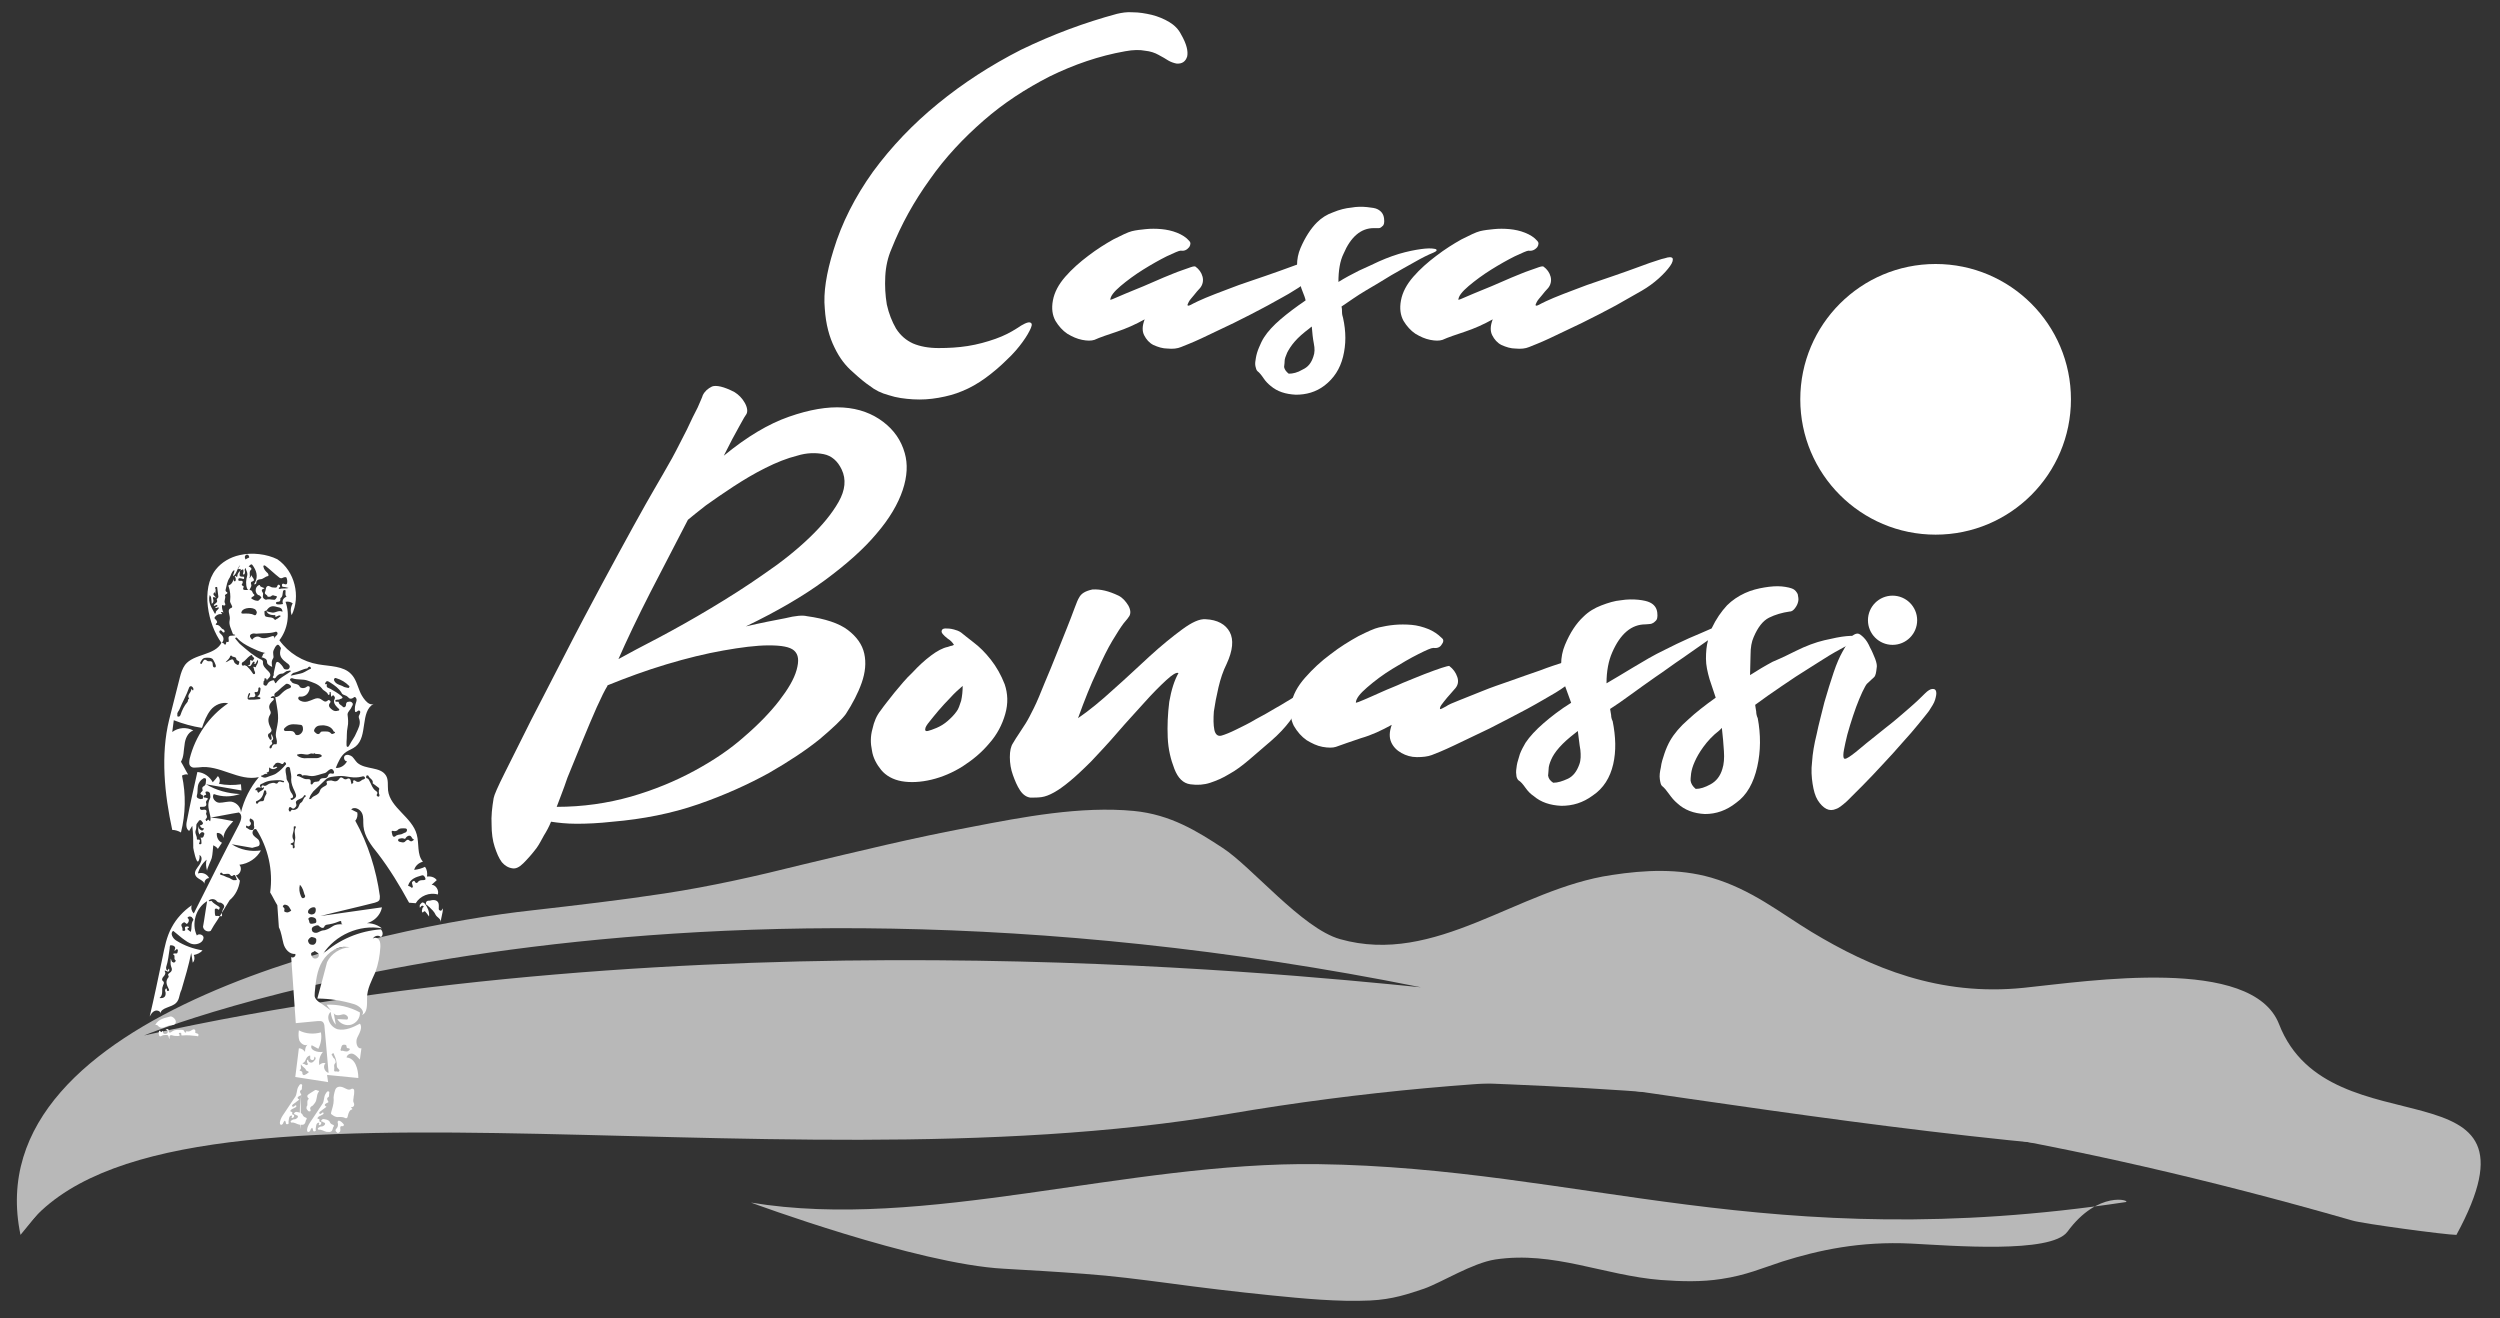
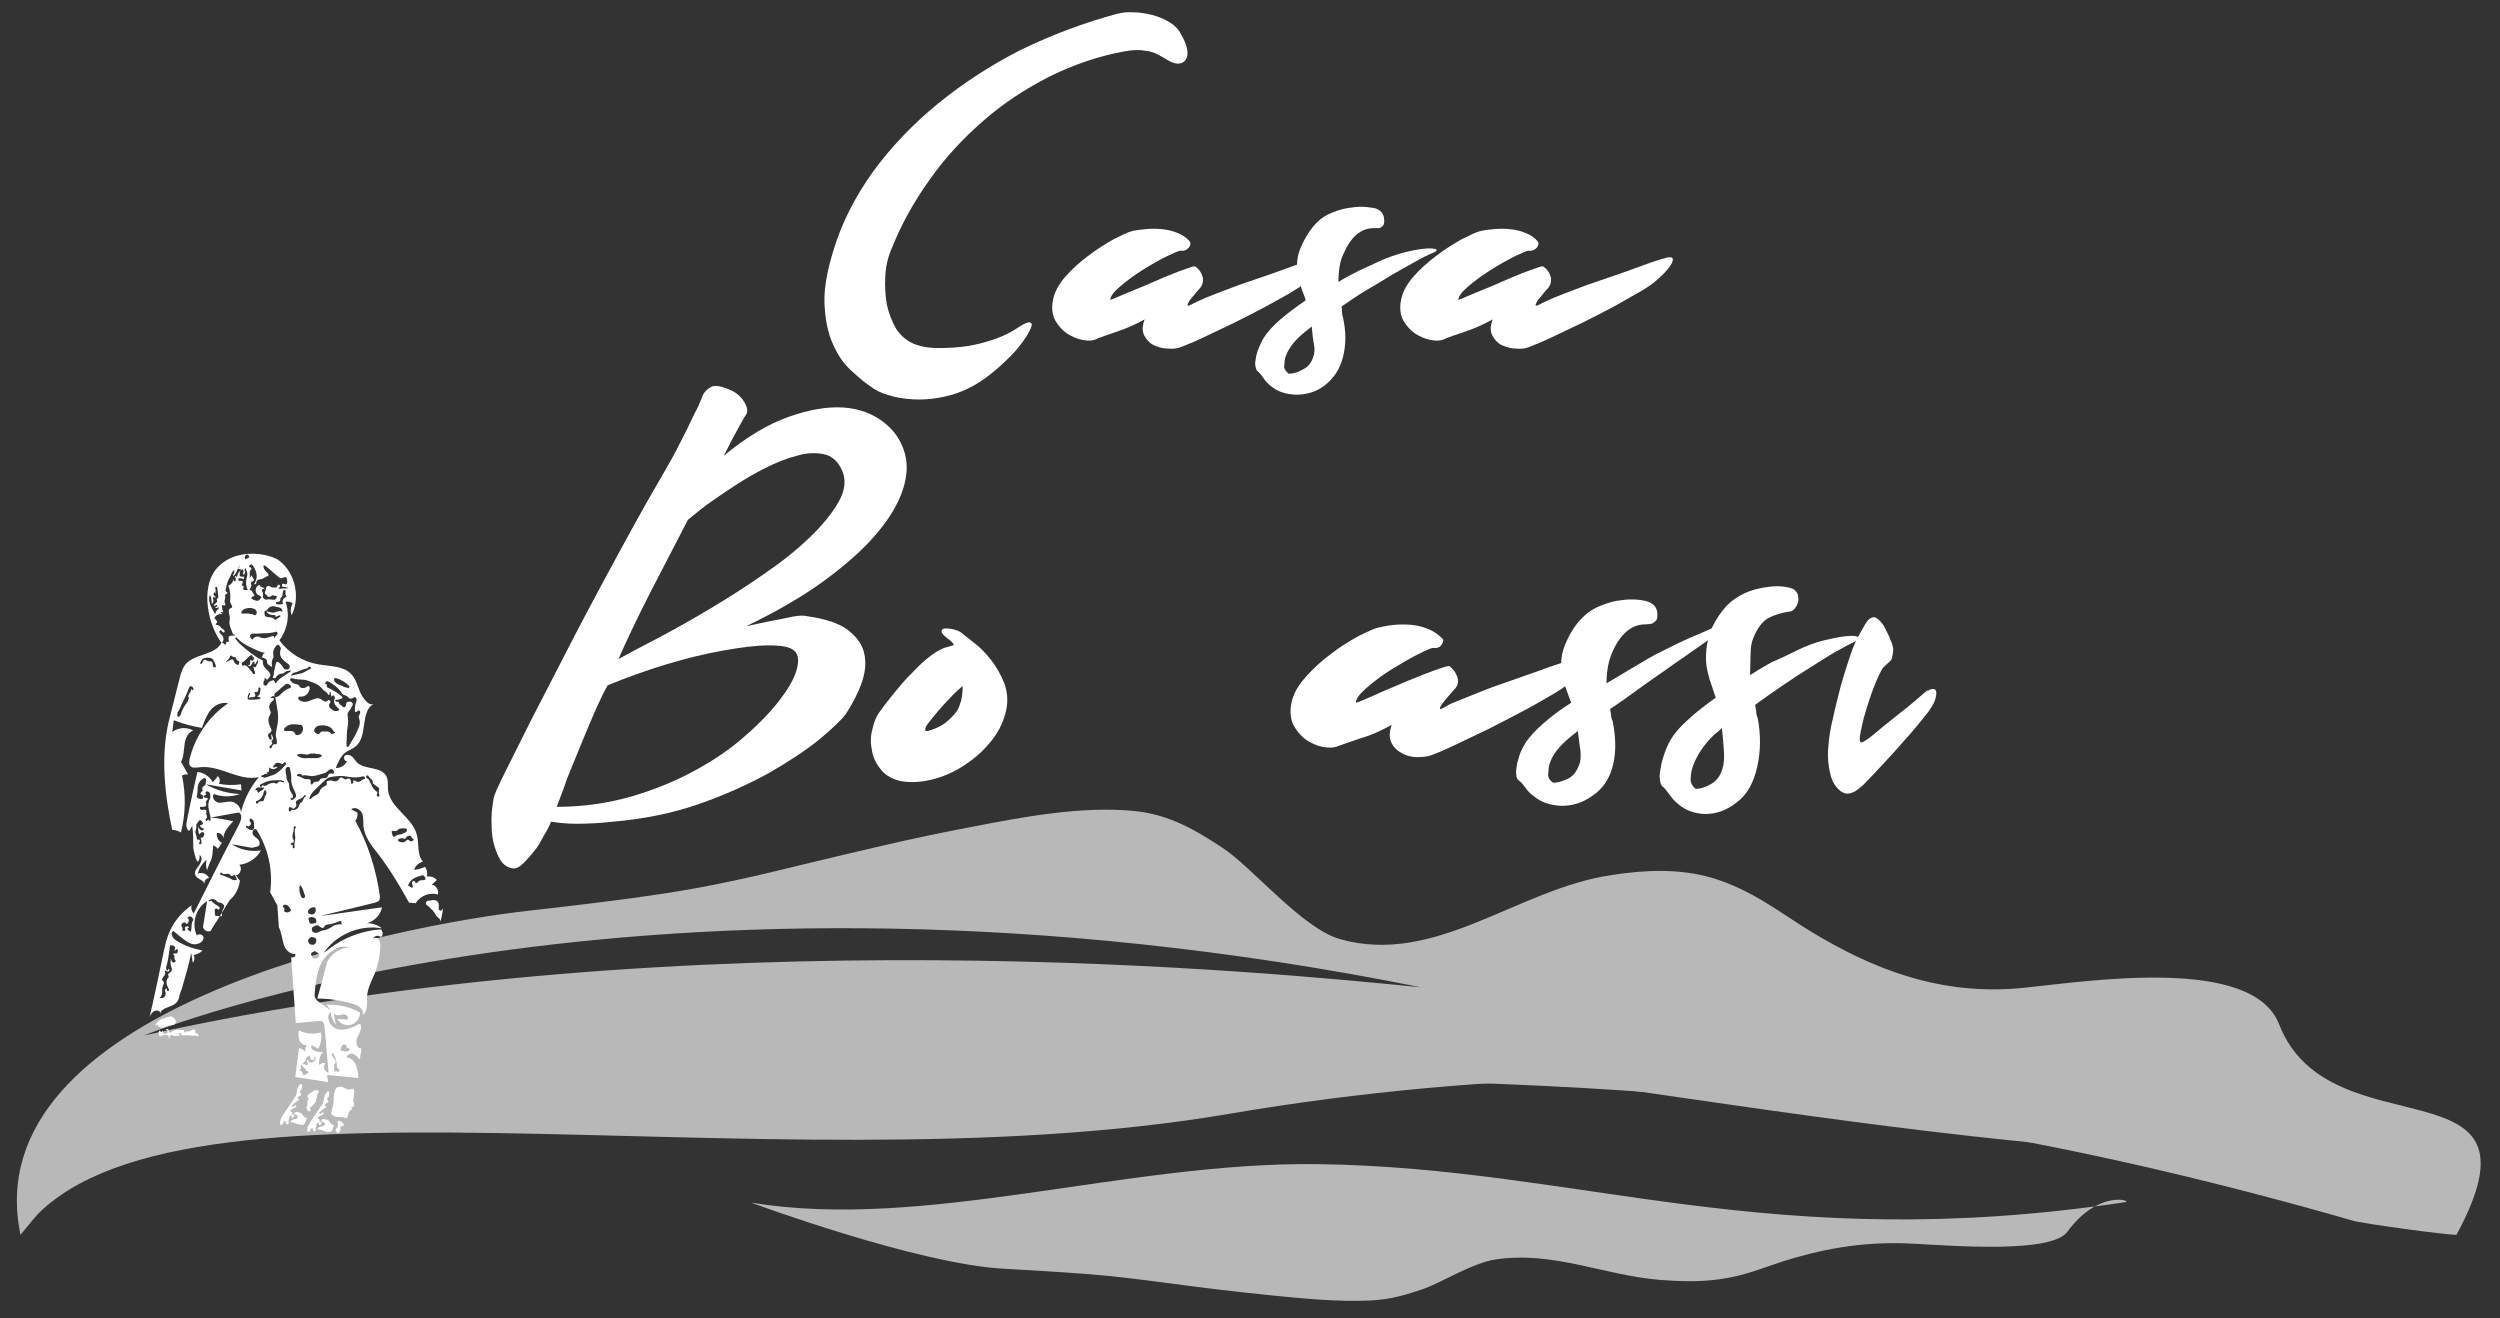
<svg xmlns="http://www.w3.org/2000/svg" version="1.1" x="0px" y="0px" viewBox="0 0 487.7 257.2" style="enable-background:new 0 0 487.7 257.2;" xml:space="preserve">
  <rect x="0" y="0" width="487.7" height="257.2" fill="#333333" stroke="none" />
  <style type="text/css">
	.st0{fill:#FFFFFF;}
	.st1{opacity:0.65;}
</style>
  <g id="Livello_1">
    <g>
      <path class="st0" d="M217.9,2.7c0.9-0.2,1.9-0.4,3.1-0.3c1.2,0,2.4,0.2,3.7,0.5c1.2,0.3,2.4,0.8,3.4,1.4c1,0.6,1.8,1.4,2.3,2.4    c1.1,1.9,1.4,3.3,1.2,4.3c-0.3,1-1,1.5-2.1,1.4c-0.5-0.1-1.1-0.3-1.6-0.6c-0.5-0.3-1.1-0.7-1.9-1.1c-0.7-0.4-1.6-0.7-2.6-0.8    c-1-0.2-2.3-0.2-3.9,0.1c-5.1,0.9-10,2.6-14.7,4.9c-4.7,2.4-9,5.2-12.9,8.6c-3.9,3.4-7.5,7.2-10.5,11.5c-3.1,4.3-5.6,8.8-7.5,13.6    c-0.7,1.6-1.1,3.4-1.2,5.3c-0.1,1.9,0,3.7,0.3,5.5c0.4,1.8,1,3.3,1.8,4.7c0.9,1.4,2,2.3,3.3,2.9c1.4,0.6,3.1,0.9,5,0.9    c1.9,0,3.8-0.1,5.7-0.4c1.9-0.3,3.7-0.8,5.4-1.4c1.7-0.6,3-1.3,4.1-2c1.3-0.9,2.2-1.3,2.6-1.2c0.4,0.1,0.5,0.4,0.2,1.1    c-0.3,0.7-0.8,1.6-1.6,2.7c-0.8,1.1-1.8,2.3-3.1,3.5c-1.2,1.2-2.6,2.4-4.1,3.5c-1.5,1.1-3.1,2-4.6,2.6c-1.4,0.6-2.9,1-4.6,1.3    c-1.7,0.3-3.3,0.4-5,0.3c-1.6-0.1-3.2-0.3-4.7-0.8c-1.5-0.4-2.7-1-3.7-1.8c-0.9-0.6-2-1.5-3.3-2.7c-1.4-1.2-2.6-2.7-3.6-4.8    c-1-2-1.7-4.5-1.9-7.6c-0.3-3.1,0.3-6.9,1.7-11.4c1.6-5.3,4.2-10.4,7.7-15.3c3.6-4.9,7.8-9.3,12.7-13.3c4.9-4,10.3-7.5,16.2-10.5    C205.4,6.7,211.6,4.4,217.9,2.7z" />
      <path class="st0" d="M230.3,48.9c-0.3,0-1.2,0.4-2.7,1.1c-1.4,0.7-3,1.6-4.6,2.6c-1.6,1-3.1,2.1-4.4,3.2c-1.3,1.1-2,2-2,2.7    c0.1,0,0.6-0.2,1.5-0.6c0.9-0.4,1.9-0.8,3.1-1.3c1.2-0.5,2.5-1,3.8-1.6c1.3-0.6,2.6-1.1,3.8-1.6c1.2-0.5,2.2-0.8,3-1.1    c0.8-0.3,1.2-0.4,1.4-0.3c0.7,0.5,1.2,1.2,1.4,2c0.2,0.8,0,1.6-0.5,2.2c-0.4,0.4-0.8,0.9-1.2,1.4c-0.4,0.5-0.8,0.9-1,1.3    c-0.2,0.4-0.3,0.6-0.2,0.7c0.1,0.1,0.4,0,1.1-0.4c0.4-0.2,1.2-0.6,2.4-1.1c1.2-0.5,2.5-1,4.1-1.6c1.5-0.6,3.2-1.2,5-1.8    c1.8-0.6,3.5-1.2,5.2-1.8c1.6-0.6,3.1-1.1,4.4-1.6c1.3-0.4,2.3-0.8,2.9-0.9c0.9-0.3,1.4-0.3,1.6,0c0.1,0.3,0,0.8-0.5,1.5    c-0.5,0.7-1.2,1.5-2.2,2.4c-1,0.9-2.1,1.7-3.3,2.4c-1.2,0.8-3,1.7-5.1,2.9c-2.2,1.2-4.4,2.3-6.6,3.4c-2.3,1.1-4.4,2.1-6.3,3    c-1.9,0.9-3.3,1.4-4,1.7c-0.7,0.3-1.6,0.4-2.6,0.3c-1,0-1.9-0.3-2.8-0.7c-0.8-0.4-1.4-1.1-1.8-1.9c-0.4-0.8-0.4-1.8,0.1-3.1    c-1.8,1-3.6,1.8-5.4,2.4c-1.8,0.6-3.3,1.1-4.4,1.6c-0.6,0.2-1.4,0.2-2.4,0c-1-0.2-1.9-0.6-2.9-1.2c-0.9-0.6-1.7-1.5-2.3-2.5    c-0.6-1.1-0.8-2.4-0.5-4c0.3-1.6,1.1-3.1,2.4-4.6c1.3-1.5,2.9-2.9,4.5-4.1c1.7-1.3,3.3-2.3,4.9-3.2c1.6-0.8,2.8-1.4,3.6-1.6    s1.7-0.3,2.7-0.4c1-0.1,2-0.1,3.1,0c1,0.1,2,0.3,3,0.7c1,0.4,1.8,0.9,2.4,1.6c0.3,0.3,0.3,0.7,0,1.2C231.5,48.8,231,49,230.3,48.9    z" />
      <path class="st0" d="M269,51c1.8-0.8,3.5-1.4,5.1-1.8c1.6-0.4,2.9-0.6,3.9-0.7c1.1-0.1,1.7,0,2.1,0.1c0.3,0.2,0.2,0.4-0.5,0.7    c-1,0.4-2.2,1-3.6,1.8c-1.4,0.8-2.9,1.6-4.6,2.6c-1.6,1-3.3,2-5,3c-1.7,1-3.2,2.1-4.7,3.1c0.1,0.4,0.1,0.8,0.1,1.1    c0,0.4,0.1,0.8,0.2,1.1c0.6,2.7,0.6,5.2,0,7.6c-0.6,2.4-1.8,4.2-3.6,5.6c-1.7,1.3-3.6,1.8-5.6,1.8c-2-0.1-3.6-0.6-4.9-1.7    c-0.5-0.4-1-0.9-1.4-1.5c-0.4-0.6-0.8-1.1-1.2-1.4c-0.2-0.2-0.3-0.5-0.4-1c-0.1-0.5,0-1,0.1-1.6c0.1-0.6,0.3-1.3,0.6-2    c0.3-0.7,0.6-1.4,1-2c0.7-1.1,1.8-2.3,3.2-3.5c1.4-1.2,3-2.4,4.9-3.7c-0.1-0.5-0.3-1-0.5-1.5c-0.2-0.5-0.4-1-0.5-1.5    c-0.9-2.7-0.9-5.1,0-7.2c0.9-2.1,2-3.8,3.2-5c0.9-0.9,2-1.6,3.2-2c1.2-0.5,2.4-0.8,3.5-0.9c1.1-0.2,2.1-0.2,3.1-0.1    c1,0.1,1.6,0.2,2,0.4c0.8,0.4,1.2,1,1.3,1.8c0.1,0.8,0,1.3-0.3,1.5c-0.3,0.3-0.5,0.4-0.7,0.4s-0.5,0-1,0c-2.5,0-4.5,1.7-5.9,5    c-0.7,1.4-1,3.3-1,5.5c1.3-0.8,2.6-1.5,4-2.2C266.7,52.1,267.9,51.5,269,51z M256.2,69.6c0.3-0.8,0.3-1.6,0.1-2.6    c-0.2-1-0.3-2.1-0.4-3.3c-0.1,0.1-0.3,0.2-0.5,0.4c-1.2,0.9-2.1,1.7-2.8,2.5c-0.7,0.8-1.2,1.6-1.5,2.2c-0.3,0.7-0.5,1.2-0.5,1.7    c0,0.5-0.1,0.8-0.1,1.1c0.1,0.5,0.4,0.9,0.9,1.3c0.8,0,1.7-0.2,2.7-0.8C255.2,71.6,255.8,70.8,256.2,69.6z" />
      <path class="st0" d="M298.2,48.9c-0.3,0-1.2,0.4-2.7,1.1c-1.4,0.7-3,1.6-4.6,2.6c-1.6,1-3.1,2.1-4.4,3.2s-2,2-2,2.7    c0.1,0,0.6-0.2,1.5-0.6c0.9-0.4,1.9-0.8,3.1-1.3c1.2-0.5,2.5-1,3.8-1.6c1.3-0.6,2.6-1.1,3.8-1.6c1.2-0.5,2.2-0.8,3-1.1    c0.8-0.3,1.2-0.4,1.4-0.3c0.7,0.5,1.2,1.2,1.4,2c0.2,0.8,0,1.6-0.5,2.2c-0.4,0.4-0.8,0.9-1.2,1.4c-0.4,0.5-0.8,0.9-1,1.3    s-0.3,0.6-0.2,0.7c0.1,0.1,0.4,0,1.1-0.4c0.4-0.2,1.2-0.6,2.4-1.1c1.2-0.5,2.5-1,4.1-1.6c1.5-0.6,3.2-1.2,5-1.8    c1.8-0.6,3.5-1.2,5.2-1.8c1.6-0.6,3.1-1.1,4.4-1.6c1.3-0.4,2.3-0.8,2.9-0.9c0.9-0.3,1.4-0.3,1.6,0c0.1,0.3,0,0.8-0.5,1.5    c-0.5,0.7-1.2,1.5-2.2,2.4c-1,0.9-2.1,1.7-3.3,2.4s-3,1.7-5.1,2.9c-2.2,1.2-4.4,2.3-6.6,3.4c-2.3,1.1-4.4,2.1-6.3,3    c-1.9,0.9-3.3,1.4-4,1.7c-0.7,0.3-1.6,0.4-2.6,0.3c-1,0-1.9-0.3-2.8-0.7c-0.8-0.4-1.4-1.1-1.8-1.9c-0.4-0.8-0.4-1.8,0.1-3.1    c-1.8,1-3.6,1.8-5.4,2.4c-1.8,0.6-3.3,1.1-4.4,1.6c-0.6,0.2-1.4,0.2-2.4,0c-1-0.2-1.9-0.6-2.9-1.2c-0.9-0.6-1.7-1.5-2.3-2.5    c-0.6-1.1-0.8-2.4-0.5-4c0.3-1.6,1.1-3.1,2.4-4.6c1.3-1.5,2.9-2.9,4.5-4.1c1.7-1.3,3.3-2.3,4.9-3.2c1.6-0.8,2.8-1.4,3.6-1.6    s1.7-0.3,2.7-0.4c1-0.1,2-0.1,3.1,0c1,0.1,2,0.3,3,0.7c1,0.4,1.8,0.9,2.4,1.6c0.3,0.3,0.3,0.7,0,1.2    C299.4,48.8,298.8,49,298.2,48.9z" />
    </g>
    <g>
      <path class="st0" d="M157.4,120.2c3.6,0.5,6.3,1.4,8,2.7c1.7,1.3,2.8,2.8,3.2,4.6c0.4,1.8,0.2,3.7-0.5,5.7c-0.7,2-1.8,4.1-3.1,6.1    c-0.8,1.1-2.5,2.7-5.1,4.9c-2.6,2.1-5.9,4.3-9.9,6.6c-4,2.2-8.6,4.3-13.8,6.1c-5.2,1.8-10.8,2.9-16.7,3.4c-2.7,0.3-5,0.4-7,0.4    c-2,0-3.7-0.2-5-0.4c-0.4,1-0.9,1.9-1.4,2.7c-0.5,0.9-0.9,1.7-1.4,2.4c-0.9,1.2-1.8,2.2-2.6,3c-0.8,0.8-1.5,1.1-2.1,1    c-0.8-0.1-1.5-0.5-2.1-1.2c-0.6-0.8-1-1.8-1.4-3c-0.4-1.2-0.6-2.7-0.6-4.3c-0.1-1.7,0.1-3.4,0.4-5.2c0.1-0.6,0.8-2.2,2.2-5    c1.4-2.8,3.1-6.2,5.1-10.2c2.1-4,4.3-8.4,6.7-13c2.4-4.7,4.8-9.2,7.1-13.5c2.3-4.3,4.4-8.1,6.2-11.4c1.8-3.3,3.2-5.7,4-7.1    c1.2-2.1,2.4-4.1,3.5-6.1c1.1-2,2-3.9,2.9-5.6c0.8-1.7,1.5-3.2,2.1-4.3c0.5-1.2,0.9-2,1-2.4c0.4-0.8,1-1.3,1.8-1.7    c0.8-0.3,2.3,0,4.4,1.1c0.8,0.5,1.5,1.2,2,2.1c0.5,0.9,0.6,1.7,0.3,2.2c-0.1,0.1-0.6,0.9-1.4,2.4c-0.8,1.4-1.8,3.3-3,5.7    c4.5-3.7,8.7-6.2,12.7-7.6c4-1.4,7.5-2,10.6-1.8c3.1,0.2,5.7,1.2,7.8,2.8c2.1,1.6,3.5,3.6,4.2,6.1c0.6,2.1,0.5,4.5-0.4,7.2    c-0.9,2.7-2.6,5.6-5.1,8.5c-2.5,3-5.9,6-10.1,9.1c-4.2,3.1-9.4,6.1-15.4,9c3-0.7,5.6-1.2,7.7-1.6    C155.2,120.1,156.6,120,157.4,120.2z M108.6,157.4c5.1,0,9.9-0.7,14.5-2c4.5-1.3,8.6-3,12.3-5c3.7-2,7-4.2,9.8-6.7    c2.8-2.4,5.1-4.8,6.8-7c1.7-2.2,2.9-4.2,3.4-6c0.5-1.8,0.4-3-0.5-3.8c-0.8-0.7-2.4-1-4.9-1c-2.5,0-5.5,0.4-8.9,1    c-3.4,0.6-7.1,1.5-11.1,2.7c-4,1.2-7.8,2.6-11.5,4.1v0.1c-0.5,0.8-1.2,2.2-2.1,4.2c-0.9,2-1.8,4.2-2.8,6.6c-1,2.4-1.9,4.7-2.9,7.1    C109.9,154.1,109.1,156,108.6,157.4z M134.2,101.4c-2.4,4.6-4.8,9.3-7.3,14.1c-2.5,4.9-4.6,9.3-6.4,13.4l0.1-0.3    c2-1.1,4.6-2.5,7.9-4.2c3.2-1.7,6.6-3.6,10.1-5.7c3.5-2.1,7-4.3,10.4-6.7c3.4-2.3,6.4-4.7,8.9-7.1c2.5-2.4,4.4-4.7,5.7-7    c1.3-2.3,1.5-4.4,0.6-6.3c-0.8-1.7-2-2.7-3.5-3c-1.5-0.3-3.3-0.3-5.2,0.3c-2,0.5-4,1.3-6.2,2.4c-2.2,1.1-4.2,2.3-6.2,3.6    c-2,1.3-3.7,2.5-5.4,3.7C136.2,99.8,135,100.7,134.2,101.4z" />
      <path class="st0" d="M187.5,123.4c0.4,0.3,1.2,1,2.4,1.9c1.2,0.9,2.3,2,3.4,3.4c1.1,1.4,2,3,2.7,4.8c0.6,1.8,0.7,3.7,0.1,5.8    c-0.6,2.1-1.6,4-3.1,5.7c-1.5,1.8-3.2,3.2-5.2,4.5c-1.9,1.2-4,2.1-6.1,2.6c-2.1,0.5-4.1,0.6-5.8,0.3c-1.7-0.3-3.1-1.1-4-2.2    c-0.9-1.1-1.6-2.4-1.8-3.8c-0.3-1.4-0.3-2.8,0.1-4.2c0.3-1.4,0.8-2.6,1.6-3.6c0.7-1,1.6-2.1,2.7-3.5c1.1-1.3,2.2-2.7,3.5-3.9    c1.2-1.3,2.4-2.4,3.6-3.3c1.2-0.9,2.3-1.5,3.3-1.7c0.2-0.1,0.4-0.1,0.6-0.2c0.2,0,0.4-0.1,0.6-0.2c-0.3-0.5-0.7-0.9-1.2-1.2    c-0.9-0.7-1.3-1.2-1.2-1.5c0-0.3,0.3-0.5,0.7-0.5c0.4,0,1,0,1.7,0.2C186.5,122.9,187.1,123.1,187.5,123.4z M180.5,142.2    c-0.1,0.3,0.1,0.5,0.5,0.4c0.4-0.1,1-0.3,1.7-0.6c0.7-0.3,1.4-0.7,2.1-1.3c0.7-0.6,1.3-1.2,1.8-1.9c0.4-0.5,0.6-1.2,0.9-2.1    c0.2-0.9,0.3-1.9,0.3-2.9c-0.8,0.7-1.6,1.4-2.4,2.3c-0.8,0.8-1.6,1.7-2.3,2.5c-0.7,0.8-1.3,1.6-1.8,2.2S180.5,141.9,180.5,142.2z" />
-       <path class="st0" d="M218.2,116.2c0.8,0.4,1.4,1.1,1.9,1.9c0.5,0.9,0.5,1.6,0.2,2.1c-0.1,0.2-0.5,0.7-1.1,1.4    c-0.6,0.8-1.3,1.9-2.2,3.4c-0.9,1.5-1.9,3.5-3,6c-1.2,2.5-2.4,5.5-3.7,9.1c2.2-1.5,4.5-3.4,6.9-5.6c2.5-2.2,4.8-4.4,7.1-6.5    c2.3-2.1,4.4-3.8,6.3-5.2c1.9-1.4,3.4-2.1,4.6-2c2.3,0.1,3.9,1,4.7,2.5c0.8,1.5,0.6,3.6-0.6,6.2c-0.7,1.4-1.2,2.9-1.6,4.6    c-0.4,1.7-0.7,3.3-0.9,4.7c-0.1,1.4-0.1,2.6,0.1,3.6c0.2,0.9,0.7,1.3,1.4,1.1c0.7-0.2,1.7-0.6,2.9-1.2c1.2-0.6,2.5-1.2,3.8-2    c1.3-0.7,2.6-1.4,3.9-2.2c1.3-0.7,2.3-1.4,3.2-1.9c0.9-0.5,1.4-0.6,1.6-0.3c0.2,0.3,0.1,0.9-0.2,1.7c-0.4,0.8-1,1.8-1.9,3.1    c-0.9,1.2-2.1,2.5-3.6,3.8c-1.5,1.3-2.9,2.5-4.3,3.7c-1.3,1.1-2.6,2.1-3.9,2.8c-1.3,0.8-2.5,1.3-3.7,1.7c-1.2,0.4-2.5,0.5-3.9,0.3    c-1.4-0.2-2.4-1.2-3.1-3c-0.7-1.8-1.2-3.8-1.3-6.1c-0.1-2.3,0-4.6,0.3-7c0.4-2.3,1-4.2,1.8-5.6c-0.4-0.2-1.2,0.3-2.4,1.4    c-1.2,1.1-2.7,2.6-4.3,4.4c-1.6,1.8-3.4,3.7-5.2,5.8c-1.8,2.1-3.6,4-5.1,5.6c-1.7,1.7-3.1,3-4.2,3.9c-1.2,1-2.2,1.7-3.1,2.2    c-0.9,0.5-1.7,0.8-2.4,0.9c-0.7,0.1-1.4,0.1-2.2,0.1c-0.7-0.1-1.4-0.5-2-1.4c-0.6-0.9-1-1.9-1.4-3c-0.4-1.1-0.6-2.3-0.6-3.5    s0.2-2.1,0.6-2.7c0.4-0.7,0.8-1.3,1.2-1.9c0.4-0.6,0.8-1.2,1.3-2c0.5-0.8,1-1.8,1.6-3c0.6-1.2,1.3-2.9,2.1-4.9    c0.8-1.9,1.6-3.8,2.3-5.6s1.4-3.5,2-5c0.6-1.5,1.1-2.8,1.5-3.9s0.7-1.8,0.9-2.1c0.4-0.8,1.2-1.3,2.6-1.6    C214.7,114.9,216.3,115.3,218.2,116.2z" />
      <path class="st0" d="M279.6,126.4c-0.4,0-1.3,0.4-2.9,1.2c-1.6,0.8-3.3,1.8-5.1,2.9c-1.8,1.1-3.4,2.3-4.9,3.6    c-1.4,1.2-2.2,2.2-2.2,3c0.1,0,0.7-0.2,1.6-0.6c0.9-0.4,2.1-0.9,3.4-1.5c1.3-0.6,2.7-1.1,4.2-1.8c1.5-0.6,2.9-1.2,4.2-1.7    c1.3-0.5,2.4-0.9,3.3-1.2c0.9-0.3,1.4-0.4,1.5-0.4c0.8,0.6,1.3,1.3,1.6,2.2c0.3,0.9,0.1,1.7-0.6,2.4c-0.4,0.5-0.9,1-1.4,1.6    c-0.5,0.6-0.8,1-1.1,1.4c-0.3,0.4-0.3,0.7-0.3,0.8c0.1,0.1,0.5-0.1,1.2-0.5c0.4-0.3,1.3-0.7,2.6-1.2c1.3-0.5,2.8-1.1,4.5-1.8    c1.7-0.7,3.5-1.3,5.5-2c2-0.7,3.9-1.4,5.7-2c1.8-0.7,3.4-1.2,4.9-1.7c1.4-0.5,2.5-0.8,3.1-1c1-0.3,1.6-0.3,1.7,0    c0.1,0.3-0.1,0.9-0.6,1.7c-0.5,0.8-1.3,1.6-2.4,2.6c-1,1-2.3,1.9-3.6,2.7c-1.4,0.8-3.2,1.9-5.6,3.2c-2.4,1.3-4.8,2.5-7.3,3.8    c-2.5,1.2-4.8,2.3-6.9,3.3c-2.1,1-3.6,1.6-4.4,1.9c-0.8,0.3-1.8,0.4-2.9,0.4c-1.1,0-2.1-0.3-3-0.8c-0.9-0.5-1.6-1.2-2-2.1    c-0.4-0.9-0.4-2,0.1-3.4c-2,1.1-3.9,2-6,2.6c-2,0.7-3.6,1.2-4.9,1.7c-0.6,0.2-1.5,0.2-2.6,0c-1.1-0.2-2.1-0.7-3.1-1.3    c-1-0.7-1.8-1.6-2.5-2.8c-0.6-1.2-0.8-2.6-0.5-4.3c0.3-1.7,1.2-3.4,2.7-5.1c1.5-1.7,3.1-3.2,5-4.6c1.8-1.4,3.6-2.5,5.4-3.5    c1.8-0.9,3.1-1.5,4-1.7c0.9-0.2,1.9-0.4,3-0.5c1.1-0.1,2.2-0.1,3.4,0c1.1,0.1,2.2,0.4,3.2,0.8c1,0.4,1.9,1,2.7,1.8    c0.4,0.3,0.3,0.8-0.1,1.3C280.9,126.3,280.3,126.5,279.6,126.4z" />
      <path class="st0" d="M350.3,127c2-1,3.9-1.7,5.6-2.1c1.7-0.4,3.2-0.7,4.3-0.8c1.2-0.1,1.9-0.1,2.3,0.2c0.4,0.2,0.2,0.5-0.5,0.8    c-1.1,0.5-2.4,1.2-4,2.1c-1.6,0.9-3.2,2-5,3.1c-1.8,1.1-3.6,2.3-5.5,3.6c-1.8,1.2-3.6,2.5-5.1,3.6c0.1,0.5,0.1,0.9,0.2,1.3    c0,0.4,0.1,0.9,0.3,1.3c0.6,3.2,0.6,6.4-0.1,9.5c-0.7,3.1-2,5.5-4.1,7c-1.9,1.5-3.9,2.2-6.1,2.2c-2.2-0.1-4-0.8-5.4-2.1    c-0.6-0.5-1.1-1.1-1.6-1.8c-0.5-0.7-0.9-1.2-1.4-1.6c-0.2-0.2-0.3-0.6-0.4-1.3s0-1.4,0.2-2.3c0.1-0.9,0.4-1.8,0.7-2.7    c0.3-0.9,0.7-1.8,1.1-2.5c0.8-1.4,2-2.8,3.5-4.1c1.5-1.4,3.3-2.8,5.4-4.3l-1.2-3.6c-0.4-1.4-0.7-2.7-0.7-4c0-1.3,0.1-2.5,0.4-3.6    c-1.6,1.1-3.3,2.3-5,3.5c-1.8,1.2-3.5,2.5-5.3,3.7c-1.7,1.2-3.4,2.4-4.9,3.5c-1.5,1.1-2.8,2-3.9,2.7c0.1,0.4,0.1,0.8,0.2,1.2    c0,0.4,0.1,0.8,0.3,1.2c0.6,3,0.7,5.8,0.1,8.4c-0.6,2.6-1.9,4.7-4,6.1c-1.9,1.4-3.9,2-6.1,2c-2.2-0.1-4-0.7-5.4-1.9    c-0.6-0.4-1.1-0.9-1.6-1.6c-0.5-0.7-0.9-1.2-1.4-1.5c-0.2-0.2-0.4-0.6-0.4-1.1c-0.1-0.5,0-1.1,0.1-1.8c0.1-0.7,0.4-1.4,0.6-2.2    c0.3-0.8,0.7-1.5,1.1-2.2c0.8-1.2,2-2.5,3.5-3.8c1.5-1.3,3.3-2.7,5.4-4l-1.2-3.3c-1-3-1-5.6,0-8s2.2-4.2,3.6-5.5    c1-1,2.2-1.7,3.5-2.2c1.3-0.5,2.6-0.9,3.8-1c1.2-0.2,2.4-0.2,3.4-0.1c1,0.1,1.8,0.3,2.2,0.5c0.9,0.4,1.4,1.1,1.5,2    c0.1,0.9,0,1.4-0.4,1.7c-0.3,0.3-0.5,0.4-0.8,0.5c-0.2,0-0.6,0.1-1.1,0.1c-2.7,0-4.9,1.8-6.5,5.5c-0.7,1.6-1.1,3.6-1.1,6    c1.4-0.8,3.2-1.9,5.2-3.1c2-1.2,4-2.4,6.1-3.4c1.6-0.8,3.2-1.6,4.8-2.3c1.6-0.7,3.1-1.3,4.4-1.9c0.9-1.9,1.9-3.3,3-4.5    c1-1,2.2-1.8,3.5-2.4c1.3-0.6,2.6-0.9,3.8-1.1c1.2-0.2,2.4-0.3,3.4-0.2c1,0.1,1.8,0.3,2.2,0.5c0.4,0.2,0.7,0.6,0.9,1    c0.1,0.5,0.2,1,0.1,1.4c-0.1,0.5-0.3,0.9-0.6,1.3c-0.3,0.4-0.6,0.7-1.1,0.7c-1.4,0.2-2.8,0.6-4,1.2c-1.2,0.6-2.2,1.9-3,3.8    c-0.4,0.9-0.6,2-0.6,3.4c0,1.3-0.1,2.7-0.1,4c1.4-0.9,2.9-1.8,4.4-2.6C347.7,128.3,349.1,127.6,350.3,127z M308.1,149.1    c0.3-0.8,0.3-1.8,0.2-2.8c-0.2-1.1-0.3-2.3-0.5-3.7l-0.5,0.4c-1.3,1-2.3,1.9-3.1,2.8c-0.8,0.9-1.3,1.7-1.6,2.4    c-0.3,0.7-0.5,1.3-0.5,1.9c0,0.5-0.1,0.9-0.1,1.2c0.1,0.6,0.4,1,1,1.4c0.9,0,1.8-0.3,2.9-0.8C306.9,151.4,307.6,150.5,308.1,149.1    z M336,150c0.3-0.9,0.4-2.1,0.3-3.5c-0.1-1.4-0.2-2.9-0.4-4.5l-0.5,0.5c-1.3,1-2.3,2.1-3.1,3.2s-1.3,2-1.7,2.9    c-0.4,0.9-0.6,1.6-0.7,2.3c-0.1,0.7-0.1,1.2-0.1,1.4c0.1,0.6,0.4,1.1,1,1.6c0.9,0,1.8-0.3,2.9-0.9    C334.8,152.4,335.6,151.4,336,150z" />
-       <path class="st0" d="M375.5,135.3c0.6-0.6,1.1-0.9,1.5-0.9c0.4,0,0.6,0.1,0.7,0.5c0.1,0.4,0,0.9-0.2,1.6c-0.2,0.7-0.7,1.4-1.2,2.2    c-0.4,0.5-1,1.3-2,2.5c-0.9,1.1-2,2.4-3.2,3.7c-1.2,1.4-2.4,2.7-3.8,4.2c-1.3,1.4-2.6,2.8-3.8,4c-1.2,1.2-2.3,2.3-3.2,3.2    c-1,0.9-1.7,1.4-2.1,1.5c-0.7,0.3-1.3,0.3-1.9,0c-0.6-0.3-1.2-0.9-1.7-1.7c-0.5-0.8-0.8-1.9-1-3.2c-0.2-1.3-0.3-2.7-0.1-4.3    c0.1-1.6,0.4-3.4,0.9-5.4c0.4-2,1-4.1,1.5-6.2c0.6-2.1,1.2-4,1.8-5.8c0.6-1.8,1.2-3.1,1.7-4c1-1.8,1.6-2.9,2-3.2    c0.4-0.3,0.7-0.4,1-0.4c0.3,0,0.7,0.3,1.2,0.8c0.5,0.5,0.9,1.2,1.2,1.9c0.4,0.7,0.7,1.5,1,2.2c0.3,0.8,0.4,1.4,0.3,1.8    c-0.1,0.9-0.2,1.5-0.5,1.8c-0.3,0.3-0.8,0.7-1.4,1.3c-0.2,0.2-0.5,0.8-0.9,1.6c-0.4,0.9-0.8,1.8-1.2,2.9c-0.4,1.1-0.8,2.3-1.2,3.6    c-0.4,1.3-0.7,2.4-0.9,3.4c-0.2,1-0.4,1.8-0.4,2.4c0,0.6,0.1,0.8,0.5,0.7c0.5-0.2,1.5-0.9,2.9-2.1c1.4-1.2,3-2.4,4.7-3.8    c1.7-1.3,3.3-2.7,4.8-4S374.9,135.9,375.5,135.3z" />
+       <path class="st0" d="M375.5,135.3c0.6-0.6,1.1-0.9,1.5-0.9c0.4,0,0.6,0.1,0.7,0.5c0.1,0.4,0,0.9-0.2,1.6c-0.2,0.7-0.7,1.4-1.2,2.2    c-0.4,0.5-1,1.3-2,2.5c-0.9,1.1-2,2.4-3.2,3.7c-1.2,1.4-2.4,2.7-3.8,4.2c-1.3,1.4-2.6,2.8-3.8,4c-1,0.9-1.7,1.4-2.1,1.5c-0.7,0.3-1.3,0.3-1.9,0c-0.6-0.3-1.2-0.9-1.7-1.7c-0.5-0.8-0.8-1.9-1-3.2c-0.2-1.3-0.3-2.7-0.1-4.3    c0.1-1.6,0.4-3.4,0.9-5.4c0.4-2,1-4.1,1.5-6.2c0.6-2.1,1.2-4,1.8-5.8c0.6-1.8,1.2-3.1,1.7-4c1-1.8,1.6-2.9,2-3.2    c0.4-0.3,0.7-0.4,1-0.4c0.3,0,0.7,0.3,1.2,0.8c0.5,0.5,0.9,1.2,1.2,1.9c0.4,0.7,0.7,1.5,1,2.2c0.3,0.8,0.4,1.4,0.3,1.8    c-0.1,0.9-0.2,1.5-0.5,1.8c-0.3,0.3-0.8,0.7-1.4,1.3c-0.2,0.2-0.5,0.8-0.9,1.6c-0.4,0.9-0.8,1.8-1.2,2.9c-0.4,1.1-0.8,2.3-1.2,3.6    c-0.4,1.3-0.7,2.4-0.9,3.4c-0.2,1-0.4,1.8-0.4,2.4c0,0.6,0.1,0.8,0.5,0.7c0.5-0.2,1.5-0.9,2.9-2.1c1.4-1.2,3-2.4,4.7-3.8    c1.7-1.3,3.3-2.7,4.8-4S374.9,135.9,375.5,135.3z" />
    </g>
    <g class="st1">
      <path class="st0" d="M239.7,217.3c103.8-17.7,198.3,0.5,239.5,23.5l-16.9-14.6c-2,0-4,0-6,0c-88.1-0.5-165.4-22.4-252.4-25.9    c-61.4-2.5-125.5,1.9-181.1,13.8L4,240.9C29.1,203.8,148.1,232.9,239.7,217.3z" />
      <path class="st0" d="M444.6,199.8c-5.2-13.4-37.1-8.4-49.8-7.1c-16.5,1.7-29.8-3.9-41.4-10.9c-6.1-3.7-11.7-8.3-19.6-10.6    c-6.3-1.8-12.9-1.5-19.4-0.5c-18.4,2.7-34.3,17.8-53,12.5c-7.4-2.1-17.2-14.1-22.9-17.8c-4.9-3.2-10.1-6.5-17.3-7.2    c-10.3-1-21.8,1.2-31.6,3.1c-11.3,2.1-22.3,4.8-33.2,7.4c-8.8,2.2-17.6,4.2-26.8,5.6c-8.5,1.3-17.2,2.3-25.9,3.3    C76,180.6-5.1,197.3,4,240.9l18.8-23c55.6-17.6,111.6-13.5,173-9.8c86.9,5.3,148.6-2.9,263.1,30c1.9,0.6,18.3,2.8,20.3,2.8l0,0    C498.2,205.9,454.5,225.3,444.6,199.8z M28.1,202c0,0,96.8-40,249.1-9.4C248.9,189.8,135.5,178.2,28.1,202z" />
    </g>
    <g class="st1">
      <path class="st0" d="M403.3,240.3c-3.2,4.3-22.6,2.7-30.4,2.3c-10.1-0.5-18.2,1.3-25.2,3.5c-3.7,1.2-7.1,2.7-11.9,3.4    c-3.8,0.6-7.8,0.5-11.8,0.2c-11.2-0.9-20.9-5.7-32.3-4c-4.5,0.7-10.5,4.5-13.9,5.7c-3,1-6.1,2.1-10.5,2.3    c-6.3,0.3-13.3-0.4-19.3-1c-6.9-0.7-13.6-1.5-20.2-2.4c-5.4-0.7-10.7-1.4-16.3-1.8c-5.2-0.4-10.5-0.7-15.7-1    c-16.9-0.9-49.3-12.9-49.3-12.9c33.8,5.6,73.2-8,110.6-7.5c51.6,0.7,87.8,17.9,157.6,7.4C415.8,234.2,409.3,232.1,403.3,240.3z     M301.3,242.6" />
    </g>
-     <circle class="st0" cx="377.6" cy="77.9" r="26.4" />
-     <circle class="st0" cx="369.2" cy="121" r="4.8" />
  </g>
  <g id="Livello_2">
    <g>
      <path class="st0" d="M60.4,216.8c0.3,0,0.2-0.3,0.1-0.5c0-0.2,0.1-0.4,0.3-0.5c0.3-0.1,0.4-0.4,0.6-0.6c0.5-0.6,0.3-1.5,0.7-2.1    c0.1-0.1,0.2-0.3,0.1-0.3c-0.3,0-0.5-0.3-0.8-0.1c-0.3,0.2-0.5,0.3-0.8,0.5c-0.4,0.3-1,0.5-0.4,1.1c0.1,0.1,0.1,0.1,0,0.1    c-0.5,0.4,0,1.1-0.4,1.5c0,0.2,0,0.3,0,0.4C60,216.6,60.2,216.9,60.4,216.8z" />
      <path class="st0" d="M36.1,201.4c-0.2-0.1-0.1-0.5-0.6-0.5c-0.7,0-1.3-0.1-1.9,0.3c-0.4,0.3-0.7,0.4-0.7-0.2    c0-0.3-0.3-0.3-0.6-0.2c0.3,0.1,0.5,0.3,0.4,0.6c0,0.2-0.3,0.3-0.5,0.3c-0.5,0-0.4-0.4-0.4-0.6c-0.2,0-0.2,0.5-0.5,0.1    c-0.2-0.3-0.3,0-0.3,0.1c0,0.2-0.1,0.3,0,0.5c0,0.3,0.2,0.5,0.5,0.3c0.3-0.2,0.6-0.2,1-0.2c0.5,0,0.3,0.5,0.6,0.8    c-0.1-0.6,0-0.9,0.6-0.7c0.3,0.1,0.7,0.1,1,0.1c0.4,0,0.4-0.1,0.3-0.3c-0.1-0.1-0.2-0.3,0-0.3c0.2-0.1,0.3,0,0.4,0.2    c0,0.1-0.2,0.3,0.2,0.3c0.9-0.1,1.8,0,2.7,0.1c0.2,0,0.4,0.2,0.4-0.1c0.1-0.2-0.1-0.4-0.3-0.4c-0.2-0.1-0.4-0.1-0.3-0.3    c0.1-0.5-0.3-0.6-0.6-0.4c-0.3,0.2-0.6,0.4-1,0.3C36.2,200.9,36.5,201.6,36.1,201.4z" />
-       <path class="st0" d="M58.7,220.3c0.1-2.3-0.2-4.6,0.1-6.8C58.4,215.7,58.4,218,58.7,220.3z" />
      <path class="st0" d="M46.7,108.3c-1.8,0.4-3.5,1.4-4.6,2.8c-3,3.8-1.5,10.8,1.1,14.3c-1.3,2.5-5.4,2.1-7.1,4.3    c-0.5,0.7-0.8,1.6-1,2.4c-0.7,2.8-1.4,5.5-2.1,8.3c-1.7,6.9-0.9,14.6,0.6,21.5c0.6,0,1.2,0.2,1.7,0.5c0.9-3.6,1-7.4,0.2-11.1    c0.4-0.2,0.8-0.3,1.2-0.2c-0.5-0.8-0.9-1.7-1.4-2.5c0.6-1,0.5-2.2,0.7-3.3c0.1-1.1,0.6-2.4,1.7-2.8c-1.3-0.7-2.9-0.6-4.1,0.3    c0.1-0.8,0.2-1.5,0.3-2.3c1.8,0.7,3.6,1.2,5.5,1.5c0.4-1.2,0.9-2.5,1.7-3.5c0.8-1,2.2-1.6,3.4-1.3c-3.7,2.5-6.4,6.4-7.5,10.8    c-0.1,0.5-0.2,1.2,0.2,1.5c0.4,0.4,1,0.2,1.6,0.2c4-0.6,7.8,2.8,11.7,1.9c-1.7,2-2.9,4.4-3.5,6.9c0-1-0.8-1.9-1.8-2.1    c-0.8-0.1-1.6,0.2-2.4,0.2s-1.6-1-1.1-1.7c1.6,0.6,3.4,0.6,5.1,0c-2.3-0.1-4.6-0.7-6.6-1.9c2.3,0.4,4.6,0.8,6.9,1.2    c0-0.4-0.1-0.8-0.1-1.2c-1.4,0.2-2.9,0.2-4.3-0.1c0.3-0.5,0.2-1.1-0.2-1.5c-0.3,0.4-0.6,0.8-1,1.2c-0.6-1.1-1.7-1.9-3-2    c-0.7,3.1-1.4,6.2-2,9.3c-0.2,0.8-0.3,1.8,0.4,2.2c0.2-0.3,0.4-0.7,0.6-1c0.2,1.5,0.2,2.9,0.2,4.3c0,0.1,0.6,3.2,1,2.6    c0.2-0.3,0.3-0.8,0.2-1.2c0.7,0.3,0.4,1.3,0,1.9s-1.1,1.3-0.8,2c0.3,0.8,1.5,0.9,1.8,1.7c-0.1-0.5,0.3-1.1,0.9-1.1    c-0.4-0.8-1.3-1.2-2.2-0.9c0.3-1.1,0.9-2,1.7-2.7c-0.2,0.7-0.1,1.5,0.1,2.2c-0.1-0.3,0.8-2.1,0.9-2.5c0.2-0.8,0.2-1.7,0.3-2.5    c0.4,0.2,0.7,0.4,0.9,0.7c0.3-0.4,0.5-0.8,0.8-1.2c-0.7-0.3-1.1-1.1-1-1.9c0.6-0.1,1.2,0.4,1.3,1c0-1.3,1.1-2.4,1.9-3.3    c-1.5-0.3-2.9-0.6-4.4-0.7c1.8-0.3,3.6-0.7,5.5-1c0.8,0.5,0.4,1.6,0,2.4c-3,5.7-5.9,11.5-8.8,17.3c-0.4-0.4-0.6-1-0.4-1.6    c-1.6,1.1-3,2.6-3.9,4.3c-1,1.8-1.4,3.9-1.8,5.9c-0.8,3.8-1.6,7.7-2.5,11.5c0.3-0.5,0.5-0.9,1-1.1c0.5-0.2,1.2,0.1,1.1,0.6    c0-1.3,2.2-1.2,3.1-2.2c0.3-0.3,0.5-0.8,0.6-1.3c0.1-0.4,0.2-0.8,0.4-1.2c0.7-2.4,1.4-4.7,1.9-7.2c0.1,0.6,0.2,1.2,0.3,1.9    c0.4-0.4,0.4-1.1,0.2-1.5c0.6-0.1,1.3-0.4,1.7-0.9c-1.8-0.3-3.5-0.9-5.1-1.9c-0.7-0.4-1.3-1.5-0.6-1.9c0.6,0.5,1.1,0.9,1.7,1.4    c0.7,0.5,1.4,1.1,2.2,1.2c0.8,0.1,1.9-0.3,2-1.2c0.1-0.6-0.9-1-1.3-0.5c-1.1-2.3-0.2-5.4,2-6.7c-0.3,1.7-0.5,3.4-0.8,5    c0.1,0.7,0.9,1.1,1.5,0.8c0.4-0.7,0.8-1.4,1.3-2.1c0.8-1.3,1.6-2.6,2.4-3.9c1.1-0.9,1.8-2.3,2-3.8c-0.3-0.3-0.5-0.7-0.8-1    c0.9-0.2,1.3-1.4,0.7-2.1c1.8-0.2,3.4-1.3,4.2-2.8c-2,0.3-4-0.1-5.7-1.2c1.3,0.2,2.7,0.5,4,0.7c0.4-0.1,0.7-0.2,1.1-0.3    c0.5-0.1,0.4-0.9,0.1-1.3c-0.4-0.4-0.9-0.6-1.1-1.1s0.3-1.2,0.7-0.9c2.3,3.6,3.3,8,2.7,12.3c0.5,0.8,0.9,1.7,1.4,2.5    c0.1,1.4,0.2,2.9,0.3,4.3c0.5,1,0.6,2.1,0.9,3.2c0.3,1.1,1.2,2.1,2.3,2c0.2,0.4-0.4,0.9-0.8,0.6c0.3,4.3,0.6,8.6,0.9,12.9    c1.4-0.1,2.8-0.3,4.2-0.4c0.4,0,0.8-0.1,1.1,0.2c0.2,0.2,0.3,0.6,0.3,0.9c0.3,3,0.5,6,0.8,9c-0.8-0.2-1.2-1.3-0.6-1.9    c-0.4-0.1-0.9,0-1.2,0.4c-0.2-0.9,0.1-1.9,0.7-2.6c-1.1,0.2-2.7-0.4-2.2-1.3c0.4,0.2,0.9,0.5,1.3,0.7c0.5-1,0.7-2.1,0.5-3.2    c-1.4,0.4-3,0.3-4.3-0.4c-0.1,0.7-0.1,1.4,0.1,2c0.3,0.6,1,1.1,1.6,0.8c-0.4,0.3-0.5,0.9-0.5,1.4c-0.3-0.4-0.7-0.7-1.2-0.7    c-0.2,1.9-0.5,3.8-0.7,5.6c2.1,0.3,4.3,0.7,6.4,1c-0.1-0.5-0.1-0.9-0.2-1.4c2,0.2,4,0.4,6.1,0.6c0-1.7-0.6-3.9-2.3-4    c0.1-0.6,0.8-0.9,1.3-0.7s0.9,0.7,1.3,1.1c0.1-0.7,0.2-1.5,0.3-2.2c-0.9,0.2-1.2-1.3-0.8-2.1s1.1-2,0.5-2.7    c-1.3,0.7-2.8,1.4-4.3,1.1c-1.5-0.4-2.5-2.4-1.4-3.4c0.1,0.9,0.4,1.8,1,2.5c-0.1-0.8-0.3-1.5-0.4-2.3c0.2,0.6,1.1,0.5,1.7,0.3    s1.5,0.6,0.9,1c-0.6,0-1.2-0.1-1.9-0.1c0.5,0.9,1.7,1.4,2.7,1.1c1-0.3,1.8-1.3,1.7-2.4c-2-1.1-4.3-1.6-6.5-1.5    c0.3,0.4,0.6,0.9,1,1.2c-0.8-0.5-1.5-1.1-2.3-1.6c-0.3-0.2-0.7-0.5-0.9-0.9c-0.2-0.3-0.1-0.7-0.1-1.1c0.2-2.1,0.4-4.3,1.5-6.1    c1.1-1.8,3.2-3.2,5.3-2.7c-1.8,0.1-3.6,1.2-4.4,2.9c-0.6,2.4-1.3,4.8-1.9,7.1c2.4,0,4.9,0.4,7.2,1.1c1,0.3,2.2,1.4,1.5,2.1    c1.1-0.4,1-2,1-3.3c0-1.8,0.9-3.4,1.6-5c0.6-1.6,0.9-3.3,1-5c0-0.5,0-1-0.3-1.4s-1-0.5-1.2-0.1c0.2-0.6,1.1-0.9,1.6-0.4    c0.5-0.3,0.4-1.1,0-1.5c-4.2,0.3-8.2,2-11.3,4.8c2.4-3.7,7.1-5.8,11.5-5c-1.1-0.9-2.6-1.2-4-0.9c1.9,0.1,3.7-1.4,4-3.2    c-4,0.6-8,1.1-12,1.7c3.5-0.9,7.1-1.7,10.6-2.6c0.3-0.1,0.7-0.2,0.9-0.5c0.1-0.2,0.1-0.5,0.1-0.8c-0.7-5.1-2.3-10.2-4.8-14.7    c0.4-0.4,0.5-1.1,0.4-1.6c-0.4-0.2-0.8-0.4-1.2-0.6c0.6-0.6,1.7-0.1,2.1,0.7s0.2,1.7,0.3,2.6c0.2,2,1.5,3.7,2.8,5.3    c2.3,3,4.3,6.3,6.1,9.6c0.4,0,0.9,0.1,1.3,0.1c0.8-1.4,2.7-2.2,4.3-1.7c0.3-0.8-0.4-1.9-1.2-1.9c0.3-0.3,0.7-0.6,1-0.9    c-0.4-0.6-1.2-0.8-1.9-0.7c0.1-0.7,0-1.4-0.4-1.9c-0.6,0.3-1.3,0.5-2.1,0.6c0.2-0.8,0.9-1.4,1.7-1.6c-1.2-1.4-0.7-3.5-1.2-5.3    c-0.9-3.4-5.2-5.2-5.6-8.6c-0.1-1,0.1-2.1-0.4-2.9c-1.1-1.8-4-1.1-5.6-2.5c-0.4-0.4-0.6-0.8-1-1.2c-0.4-0.3-1-0.5-1.4-0.2    c-0.4,0.3-0.1,1.2,0.4,1.1c-0.4,0.8-1.3,1.4-2.2,1.3c0.5-1.2,1-2.4,2-3.1c0.6-0.4,1.3-0.6,1.9-1.1c2.4-2,0.8-6.8,3.5-8.3    c-1.1,0.6-2.4-1.6-2.7-2.4c-0.5-1.2-0.8-2.5-1.7-3.4c-1.5-1.6-4.1-1.5-6.4-1.9c-3-0.5-5.8-2.2-7.6-4.7c1.6-2.1,2.1-5,1.2-7.5    c0.5-0.1,1,0,1.4,0.3c-0.4,0.7-0.5,1.5-0.2,2.3c1.8-3.7,0.6-8.6-2.8-10.9C52.1,108.1,49.2,107.7,46.7,108.3z M37.7,134.6    c0,0.1-0.1,0.1-0.2,0c-0.1-0.3-0.1-0.3-0.2,0c-0.1,0.6-0.9,1-0.4,1.7c-0.3,0.1-0.2,0.4-0.3,0.6c-0.7,0.8-1.1,1.7-1.4,2.6    c-0.1,0.2-0.2,0.3-0.4,0.3c-0.3,0-0.2-0.2-0.2-0.4c-0.1-0.4,0.3-0.7,0.4-1c0.6-1.5,1.4-2.8,1.9-4.3c0.1-0.2,0.3-0.3,0.5-0.2    C37.7,134.1,37.8,134.4,37.7,134.6z M41.9,130.2c-0.1,0-0.2,0-0.3-0.1c-0.1-0.2-0.1-0.4-0.1-0.5c0-0.4-0.2-0.7-0.7-0.6    c-0.1,0-0.3,0-0.4-0.1c-0.6-0.5-0.7,0-0.9,0.3c-0.1,0.1-0.1,0.4-0.3,0.3c-0.3-0.1-0.1-0.3,0-0.5c0.3-0.5,0.5-0.7,1.2-0.7    c0.3,0,0.7,0,1,0.2c0.2,0.1,0.8,1.3,0.7,1.5C42.1,130.1,42,130.2,41.9,130.2z M38.4,155.2c0.2-0.6,0.1-1.2,0.2-1.8    c0.1-0.7,0.5-1.2,1-1.5c0.1-0.1,0.2-0.1,0.4-0.1c0.2,0.1,0.2,0.2,0.2,0.4c-0.1,0.4,0.1,0.9-0.5,1.2c-0.2,0.1-0.3,0.3-0.2,0.6    c0.1,0.2,0,0.3-0.1,0.4c-0.2,0.2-0.6,0.5,0.1,0.7c0.1,0,0.1,0.4,0.1,0.6c0,0.2-0.3,0.1-0.4,0.2C38.6,155.8,38.3,155.6,38.4,155.2z     M38.9,162.8c0.2-0.3,0.4-0.6,0.8-0.4c0.2,0.1,0.2,0.3,0.1,0.5c-0.1,0.4-0.2,0.6-0.7,0.5c0.2,0.3,0.2,0.7,0.2,1    c0,0.2,0,0.3-0.3,0.3c-0.2,0-0.2-0.2-0.1-0.3c0.1-0.3,0.3-0.7-0.4-0.6c0,0-0.1-0.1-0.1-0.1c0.1-0.6-0.5-1.1-0.2-1.8    c0.1-0.3,0.1-0.6,0.1-0.9c0-0.4,0.4-0.6,0.5-0.9c0-0.1,0.4-0.1,0.4-0.1c0.1,0.2,0.4,0.4,0.4,0.6c0,0.2-0.3,0.4-0.6,0.4    c0.1,0.4,0.4,0.6,0.8,0.6c-0.1,0.3-0.3,0.5-0.5,0.4c-0.4-0.2-0.7-0.5-0.5-1.2C38.6,161.6,38.6,162.2,38.9,162.8z M41,159.1    c0.1,0.4,0.1,0.7,0,1.1c-0.2,0-0.3-0.6-0.6-0.1c0,0.1-0.1,0.1-0.2,0c-0.1-0.1-0.1-0.3-0.1-0.3c0.4-0.3,0.3-0.6,0.1-1    c0,0,0,0,0-0.1c0.3-0.8-0.2-0.8-0.8-0.7c-0.2,0-0.4-0.1-0.4-0.4c0-0.3,0.2-0.2,0.4-0.2c0.6,0,1-0.1,0.8-0.8    c-0.1-0.3,0.2-0.5,0.4-0.8c-0.2-0.1-0.4-0.2-0.6-0.2c-0.1,0-0.3,0-0.3-0.2c0-0.2,0.2-0.2,0.3-0.3c0.1,0,0.3-0.1,0.2-0.2    c-0.1-0.2-0.3-0.5,0.2-0.5c0.3,0,0.6,0.2,0.6,0.6c0,0.2,0.1,0.5,0,0.7C40.3,157,40.8,158,41,159.1z M34.1,185.2    c0,0.1,0,0.1-0.1,0.2c0.1,0.1,0.2,0,0.2,0c0.1-0.1,0.2-0.3,0.4-0.2c0.1,0,0.1,0.2,0.1,0.3c-0.1,0.2,0,0.5-0.3,0.5    c-0.1,0-0.3,0-0.4,0c-0.2,0-0.3,0.2-0.2,0.2c0.5,0.2,0,0.8,0.4,1.1c0.2,0.1,0,0.3-0.1,0.4c-0.1,0.1-0.3,0.1-0.4,0    c-0.3-0.1-0.2-0.4-0.4-0.7c0,0.6-0.1,1.1,0.1,1.6c0.2,0.4,0.2,0.8-0.2,1.1c-0.2,0.2-0.6,0.3-0.3,0.7c0,0,0,0.1,0,0.2    c-0.7,0.8-0.4,1.5,0,2.3c0.1,0.2,0.2,0.4-0.1,0.4c-0.4,0.1-0.1-0.4-0.4-0.5c-0.3,0.3-0.2,0.5-0.1,0.8c0.1,0.8-0.3,1.2-1.2,1.1    c0.9-0.7,0.3-1.7,0.7-2.4c0,0,0-0.1,0-0.1c0.2-0.3,0.3-0.6-0.1-0.9c-0.2-0.2,0-0.6,0.2-0.8c0.3-0.3,0.5-0.7,0.2-1.1    c0.3-0.2,0.5,0.3,0.8,0.1c0.2-0.1,0.1-0.3,0.1-0.5c-0.3-0.1-0.1,0.5-0.4,0.3c-0.2-0.1-0.2-0.4-0.2-0.6c0.4-1.2,0.5-2.4,0.7-3.7    c0-0.2,0-0.7,0.3-0.6C33.8,184.4,34.4,184.7,34.1,185.2z M37.7,179.5c-0.5,0.7-0.2,1.5-0.5,2.3c-0.2-0.2-0.4-0.3-0.5-0.4    c-0.1-0.1-0.2-0.1-0.1-0.3c0.1-0.1,0.4-0.1,0.2-0.3c-0.1-0.1-0.4-0.1-0.6,0c-0.2,0.1-0.1,0.3-0.1,0.4c0.1,0.3,0,0.4-0.3,0.4    c-0.3,0-0.2-0.2-0.2-0.4c0-0.4-0.5-0.7,0-1.1c0.2-0.1,0.3-0.3,0.5-0.1c0.2,0.1,0.3,0.4,0.5,0.1c0.2-0.2,0.3-0.5,0.2-0.8    c0-0.1-0.4-0.2-0.1-0.4c0.2-0.2,0.5-0.1,0.7,0C37.5,179.1,37.8,179.3,37.7,179.5z M43.6,177.2c-0.2,0.4-0.4,0.8-0.3,1.2    c0.1,0.4-0.1,0.4-0.4,0.3c-0.1,0-0.1,0-0.2,0c-0.2-0.1-0.6,0.1-0.7-0.1c-0.1-0.3-0.1-0.7-0.1-1.1c0-0.3,0.3-0.3,0.5-0.2    c0.1,0.1,0.3,0.3,0.4,0c0.1-0.3,0.1-0.3-0.2-0.5c-0.4-0.3-0.9-0.5-1.3-1c-0.1-0.2-0.4,0.2-0.6-0.1c0.4-0.4,1.1-0.4,1.5,0    c0.2,0.3,0.5,0.4,0.9,0.4C43.7,176.4,43.9,176.8,43.6,177.2z M46.1,171.3c0.2,0.4,0.1,0.4-0.3,0.4c-0.5,0.1-0.8-0.4-1.3-0.5    c-0.4-0.1-0.8-0.4-1.3-0.5c-0.1,0-0.4-0.1-0.2-0.4c0.1-0.1,0.3-0.1,0.4,0.1c0.1,0.2,0.3,0.1,0.5,0.1c0.4,0,0.8-0.2,1.1,0.3    c0.1,0.1,0.2,0.1,0.3,0.1C45.9,170.4,45.9,170.9,46.1,171.3z M48.9,161.9c-0.3,0-0.5-0.3-0.8-0.4c-0.1,0-0.1-0.2-0.1-0.3    c0-0.1,0.1-0.2,0.2-0.1c0.2,0.2,0.4,0.1,0.6-0.1c0.2-0.2,0.2-0.5,0-0.7c-0.1-0.1-0.1-0.1-0.1-0.2c0-0.2,0-0.3,0.1-0.4    c0.2-0.1,0.2,0.1,0.3,0.1c0.7,0.3,0.3,1,0.5,1.5C49.6,161.9,49.2,162,48.9,161.9z M60.2,209.2c-0.2,0.2-0.5,0.4-0.8,0.5    c-0.1,0.1-0.3,0-0.4-0.2c0-0.3,0-0.5-0.4-0.6c-0.1,0-0.2-0.1-0.1-0.2c0.4-0.2,0.1-0.6,0.2-1.1c0.3,0.6,0.9,0.7,1,1.2    C60,209,60.4,209.1,60.2,209.2z M61.5,206.7c-0.2,0.2-0.4,0.6-0.8,0.6c-0.3,0-0.6-0.2-0.6-0.6c-0.3,0.1-0.2,0.3-0.2,0.5    c0,0.2,0.3,0.3,0.1,0.5c-0.2,0.2-0.4,0-0.6-0.1c-0.1-0.1-0.3,0-0.4-0.2c0.8-0.2,0.5-1.3,1.5-1.5c0.1,0.3-0.2,0.8,0.4,0.9    c0.5,0,0.3-0.4,0.5-0.7C61.6,206.3,61.6,206.6,61.5,206.7z M66.5,204.6c0.1-0.3,0.1-0.8,0.6-0.8c0.2,0,0.5,0,0.5,0.3    c0,0.3,0.1,0.4,0.4,0.4c0.2,0,0.3,0.2,0.2,0.3c-0.2,0.2-0.4,0.4-0.8,0.3c-0.3,0-0.5-0.2-0.8-0.1C66.4,205,66.4,204.7,66.5,204.6z     M64.9,205.5c0.3-0.1,0.2,0.1,0.3,0.3c0.3,0.6,0.5,1.4,0.5,2c0,0.4,0.1,0.5,0.3,0.7c0.1,0.1,0.3,0.3,0.2,0.4    c-0.1,0.3-0.4,0.1-0.6,0.1c-0.3,0.1-0.5,0-0.4-0.4c0.1-0.4-0.2-0.8,0.2-1.2c0.2-0.2,0-0.8-0.3-1c-0.2-0.2-0.2-0.4-0.3-0.5    C64.6,205.8,64.7,205.6,64.9,205.5z M82.2,170.8c0.5-0.2,0.7,0.3,0.8,0.6c0.1,0.3-0.4,0.3-0.6,0.3c-0.4,0-0.7,0.1-0.9,0.4    c-0.1,0.2-0.4,0.2-0.5,0c-0.1-0.1-0.1-0.4-0.4-0.2c-0.2,0.1-0.3,0.3-0.2,0.5c0,0.1,0.1,0.3,0.1,0.4c0,0.1,0.1,0.2,0,0.3    c-0.1,0.1-0.3,0.1-0.3,0c-0.2-0.2-0.4-0.2-0.6-0.3C80,171.4,81.2,171.1,82.2,170.8z M80.2,163.2c0.2,0.2,0.2,0.5,0.6,0.6    c-0.3,0.2-0.5,0.5-0.9,0.2c-0.3-0.3-0.5-0.2-0.8,0.1c-0.3,0.4-0.8,0.2-1.2,0.1c-0.2-0.1-0.3-0.2-0.2-0.4c0-0.2,0.2-0.2,0.3-0.2    c0.3-0.1,0.6-0.1,0.8,0c0.2,0.1,0.3,0,0.4-0.2C79.5,163,80,162.9,80.2,163.2z M76.7,162.1c0.4,0.1,0.6,0,0.8-0.1    c0.4-0.5,1-0.4,1.5-0.4c0.2,0,0.4,0.1,0.4,0.3c0,0.2-0.1,0.4-0.3,0.5c-0.4,0.1-0.7,0.4-1.1,0.4c-0.2,0-0.5,0.1-0.7,0.2    c-0.4,0.4-0.7,0.3-0.8-0.3C76.4,162.3,76.3,162,76.7,162.1z M71.5,151.3c0.2-0.1,0.4,0,0.4,0.1c0.2,0.5,1,0.7,0.8,1.4l1.2,0.9    c0.2,0.2,0,0.4,0,0.5c0,0.4,0,0.6,0.1,0.8c0,0.1,0.1,0.3-0.1,0.4c0,0-0.2,0-0.2,0c-0.1-0.1-0.3-0.2-0.2-0.4c0.3-0.4,0-0.6-0.3-0.8    c-0.5-0.4-0.7-1-1-1.6c-0.2-0.3-0.2-0.7-0.7-0.8C71.4,151.8,71.4,151.5,71.5,151.3z M40.9,116.1c0.3,0.3,0.3,0.3,0.4,1.7    c0.3-0.2,0.4-0.4,0.3-0.9c-0.2-0.6,0.1-0.4,0.6-0.3c-0.4-0.4-0.8-0.6-0.4-1c0.2-0.2,0.1,0.2,0.3,0.2c-0.2-0.3,0.1-0.7-0.1-1    c-0.1-0.1,0-0.3,0.2-0.3c0.2,0,0.2,0.1,0.2,0.3c0.1,0.5,0.1,1.1,0.2,1.6c0,0.3-0.4,0.4-0.3,0.6c0.3,0.6-0.5,0.7-0.6,1.1    c0.2,0.3,0.5-0.3,0.7,0c0.1,0.3-0.3,0.2-0.4,0.4c0,0.1,0.1,0.1,0.1,0.1c0.2,0.1,0.5-0.3,0.6,0c0,0.1-0.3,0.4-0.5,0.6    c-0.1,0.1-0.1,0.2-0.1,0.3c0,0.1,0,0.2-0.2,0.2C41.4,118.7,40.5,117.6,40.9,116.1z M46.6,129.5c0,0.1-0.1,0.3-0.3,0.2    c-0.2-0.1-0.5-0.3-0.6-0.5c-0.2-0.6-0.3-0.7-0.9-0.4c-0.2,0.1-0.4,0.3-0.8,0.4c0.4-0.5,0.8-0.7,0.9-1.2c0-0.1,0.2-0.1,0.3-0.1    c0.1,0.4,0.9,0.1,0.9,0.7c0,0.1,0.2,0.2,0.3,0.3C46.8,129,46.7,129.2,46.6,129.5z M47.6,129.8c-0.2,0.1-0.3,0.1-0.4-0.1    c-0.1-0.2,0-0.4,0.1-0.5c0.6-0.3,0.9-0.9,1.5-1.3c0.2-0.1,0.4-0.2,0.4,0c0,0.3,0.6,0.4,0.3,0.7c-0.1,0.1-0.2,0.5-0.5,0.2    c-0.1-0.1-0.2-0.1-0.2,0.3c0,0.3,0.1,0.7-0.5,0.7c0.6,0.4,0.7-0.1,0.9-0.4c0.1-0.1,0.1-0.4,0.4-0.3c0.3,0.1-0.1,0.2,0,0.3    c0,0.1,0.1,0.1,0.1,0.1c0.1,0.1,0.1,0,0.2-0.1c0.1-0.2,0.2-0.4,0.4-0.7c0.2,0.6-0.3,1-0.4,1.4c0,0.2-0.3-0.1-0.5,0    c0.2,0.3,0.1,0.6,0.3,0.9c0.1,0.2,0.1,0.5-0.1,0.5c-0.2,0.1-0.3-0.2-0.4-0.3c-0.3-0.5-0.7-0.9-1.1-1.3    C48,130,47.9,129.7,47.6,129.8z M50.8,134.6c-0.1,0.4,0,1-0.6,1.2c0,0.1,0.2,0.1,0.3,0.2c0.1,0,0.3,0,0.3,0.2    c0,0.2-0.2,0.2-0.3,0.2c-0.6,0.1-1.1,0.1-1.7,0.1c-0.2,0-0.5,0-0.5-0.3c0-0.3,0.1-0.7,0.3-1c0,0,0.1,0,0.1,0    c0.1,0.1,0.1,0.1,0.1,0.2c-0.1,0.2-0.2,0.4-0.3,0.8c0.2-0.2,0.5-0.2,0.7-0.2c0.5,0.1,0.8-0.3,0.5-0.7c-0.1-0.2,0-0.3,0.1-0.3    c0.5,0.1,0.6-0.2,0.6-0.6c0-0.2,0-0.3,0.3-0.3C50.9,134.3,50.8,134.5,50.8,134.6z M51,151.5c-0.1,0-0.1-0.2,0-0.2    c0.4,0,0.6-0.5,1.1-0.3c0,0,0,0,0.1,0c-0.1-0.1-0.2-0.2-0.2-0.3c0.5-0.1,0.5-0.1,0.5-1c0.6,0.5,1.1,0.4,1.6,0c0,0,0,0-0.1-0.1    c-0.3-0.1-0.6,0.3-0.7,0.1c-0.1-0.3,0.3-0.5,0.4-0.7c0.1-0.2,0.6-0.3,1-0.1c0.2,0.1,0.4,0.3,0.6,0c0.1-0.1,0.1-0.3,0.3-0.2    c0.2,0.1,0.3,0.4,0.1,0.5c-0.5,0.6-1.1,1.2-1.7,1.6c-0.5,0.4-1.2,0.5-1.9,0.8C51.7,151.8,51.4,151.7,51,151.5z M52.8,142    c-0.4-0.8-0.7-1.7-0.1-2.6c0.2-0.3,0.1-0.6,0-0.8c-0.4-0.8-0.1-1.3,0.4-1.8c0.1-0.1,0.4-0.3,0.3-0.5c-0.1-0.3-0.4,0-0.6-0.2    c0.2-0.3,0.5-0.4,0.8-0.2c-0.3-0.7,0.3-0.8,0.6-1.1c0.5-0.5,1-0.9,1.5-1.3c0.2-0.2,0.4-0.1,0.7,0c0.5,0.3,0.5,0.6,0,0.8    c-0.7,0.2-1.2,0.7-1.7,1.2c-0.3,0.3-0.6,0.5-1,0.5c0,0,0,0-0.1-0.1c0,0,0,0,0.1,0.1c0.3,1.8,0.8,3.6,0.4,5.5    c-0.1,0.6-0.3,1.3-0.3,1.9c0,0.5,0.3,1,0.2,1.5c0,0.2,0,0.3-0.2,0.3c-0.5-0.1-0.7,0.2-0.8,0.6c0,0.1-0.1,0.2-0.3,0.2    c-0.2-0.1-0.1-0.2-0.1-0.3c0-0.2,0.2-0.3,0.3-0.4c0.2-0.1,0.3-0.3,0.1-0.6c0-0.1-0.1-0.2,0-0.2c0.6-0.4,0.1-0.8,0-1.3    c-0.2,0.3,0,0.6,0,0.8c0,0.1,0,0.2-0.1,0.3c-0.1,0.1-0.2,0-0.3-0.1c-0.1-0.3-0.4-0.5-0.3-0.8c0-0.2,0.1-0.3,0.2-0.3    C53,142.7,53.1,142.5,52.8,142z M61.3,146.9c0.1,0.2,0.4,0.2,0.8,0.2c0.5,0,0.8,0.3,0.6,0.5c-0.3,0.1-0.5,0.3-0.9,0.3    c-0.6,0-1.3,0-1.9,0c-0.8,0.1-1.3-0.1-1.8-0.4c-0.1-0.1-0.2-0.2-0.1-0.3c0.1-0.1,0.3,0,0.4-0.1c0.5-0.1,1,0.1,1.5,0.1    c0.5,0,0.7-0.4,1.3-0.1C61.3,147.3,61,147,61.3,146.9z M57.9,143.4c-0.1,0-0.3-0.1-0.3-0.2c-0.3-0.7-0.8-0.6-1.4-0.6    c-0.3,0-0.7,0.1-0.8-0.2c-0.1-0.3,0.3-0.5,0.5-0.7c0.8-0.6,1.8-0.4,2.7-0.3c0.4,0,0.5,0.4,0.5,0.7    C59.2,142.8,58.5,143.5,57.9,143.4z M57,154.9c-0.4-0.5-0.6-1.1-0.6-1.8c0-0.5-0.5-0.8-0.5-1.3c0-0.5-0.2-1-0.2-1.6    c0-0.3,0.2-0.6,0.5-0.6c0.3,0,0.4,0.2,0.4,0.5c0.1,0.6,0.3,1.2,0.2,2c0,0.7,0.3,1.5,0.7,2.3c0.4,0.9,0.4,1.1-0.4,1.6    c-0.2,0.1-0.3,0.1-0.4-0.1c-0.1-0.2,0.1-0.2,0.2-0.2C57.3,155.6,57.2,155.2,57,154.9z M51.5,156.1c0,0-0.2,0.2-0.3,0.2    c-0.4,0-0.7,0-0.9,0.4c-0.1,0.1-0.2,0.2-0.3,0c-0.1-0.1-0.1-0.3,0-0.4c0.9-0.3,1.3-1,1.5-1.9c0-0.1,0.1-0.3,0.3-0.2    c0.2,0.1,0.1,0.3,0.2,0.6C51.8,155.2,51.5,155.6,51.5,156.1z M54.8,152.5c-0.3-0.1-0.5,0-0.6,0.2c-0.1,0.2-0.3,0.2-0.5,0.1    c-0.4-0.2-0.8,0-1.2,0.1c-0.4,0.2-0.7,0.6-1.2,0.3c-0.1,0-0.3,0.1-0.3,0.3c0,0.1,0,0.1,0.1,0.2c0.2,0.1,0.2-0.2,0.4-0.1    c0,0.6-0.7,0.6-1,1c-0.1,0.1-0.2,0-0.3-0.2c0-0.1,0-0.2,0-0.2c-0.1-0.1-0.6,0.1-0.3-0.3c0.2-0.3,0.5-0.4,1-0.2    c-0.4-0.6-0.1-0.7,0.4-0.9c1-0.6,2.2-0.6,3.3-0.6c0.1,0,0.3,0,0.5,0.1c0.2,0,0.4,0.1,0.3,0.3C55.2,152.6,55,152.6,54.8,152.5z     M56,178c-0.3-0.1-0.7,0-0.5-0.6c0-0.1,0-0.2-0.1-0.3c-0.1-0.1-0.3-0.2-0.2-0.4c0.1-0.1,0.3-0.3,0.5-0.2c0.7,0.1,0.8,0.7,1.1,1.1    C56.9,177.6,56.4,178,56,178z M57.7,161.4c-0.4,0.7-0.1,1.4-0.1,2c0,0.6-0.3,1.2-0.1,1.8c0,0.1-0.1,0.3-0.2,0.3    c-0.2,0-0.2-0.2-0.2-0.3c0.2-0.5-0.5-0.3-0.4-0.6c0.1-0.2,0.6-0.1,0.6-0.5c0-0.1,0-0.2,0-0.2c-0.6-0.8,0.1-1.6,0-2.4    c0-0.3,0-0.3,0.2-0.3C57.6,161.2,57.8,161.2,57.7,161.4z M59.2,175.2c-0.3,0.1-0.4-0.2-0.5-0.4c-0.3-0.7-0.4-1.4-0.2-2.2    c0.6,0.6,0.7,1.3,0.9,1.9C59.6,174.7,59.6,175.1,59.2,175.2z M59.6,155.4c-0.5,0.3-0.4,0.9-0.9,1.2c-0.4,0.2-0.3,0.9-0.8,1.2    c-0.2,0.1-0.3,0.2-0.6,0.2c-0.2,0-0.4-0.1-0.5,0.1c-0.1,0.1-0.1,0.3-0.3,0.2c-0.2-0.1-0.1-0.2-0.2-0.4c0.1-0.3,0.1-0.7,0.6-0.3    c0.2,0.2,0.4,0.2,0.6,0c0.2-0.2,0.4-0.4,0.3-0.7c-0.2-0.5,0-0.7,0.4-0.9c0.4-0.2,0.9-0.3,1.1-0.8c0-0.1,0.2-0.1,0.3,0    C59.7,155.2,59.7,155.3,59.6,155.4z M59.8,152c-0.7,0-1.2-0.6-1.8-0.6c-0.1,0-0.1-0.2,0-0.3c0.3-0.2,0.7-0.2,0.9,0.1    c0,0.1,0.1,0.1,0.1,0.1c0.6-0.2,1.2,0.1,1.8,0.1c0.9,0,1.7-0.4,2.6-0.6c0.3-0.1,0.5-0.4,0.8-0.6c0.4-0.3,0.7-0.2,0.9,0.2    c0.2,0.5-0.1,0.6-0.4,0.5c-0.4-0.1-0.6,0.1-0.7,0.4c-0.1,0.4-0.4,0.5-0.7,0.5c-0.4,0-0.8,0-1,0.5c-0.1,0.2-0.3,0.1-0.5,0.2    c-0.3,0-0.6,0-0.8,0.4c-0.1,0.1-0.1,0.2-0.3,0.1c-0.1,0-0.1-0.1-0.1-0.3C60.7,151.9,60.3,152,59.8,152z M60.7,178.4    c-0.3-0.1-0.7-0.2-0.6-0.6c0-0.4,0.7-0.9,1.2-0.8c0.3,0,0.3,0.4,0.3,0.5C61.6,178.1,61.3,178.4,60.7,178.4z M61.7,179.6    c0.1,0.6-0.4,0.5-0.8,0.6c-0.7,0.1-0.5-0.5-0.7-0.8c-0.2-0.3,0.3-0.5,0.5-0.5C61.2,178.9,61.7,179.1,61.7,179.6z M60.1,183.6    c-0.1-0.3,0.5-0.9,0.8-0.8c0.3,0.1,0.9,0.1,0.8,0.7c0,0.5-0.4,0.9-0.8,0.8C60.4,184.3,60.2,184,60.1,183.6z M61.5,187    c-0.5,0-0.7-0.4-0.8-0.8c-0.1-0.5,0.5-0.4,0.7-0.7c0.3,0.3,0.9,0.4,0.8,0.9C62.2,186.7,61.9,187,61.5,187z M63.3,180.7    c0.1-0.2,0.2-0.2,0.4-0.3c0.8-0.1,1.6-0.3,2.3-0.6c0.5-0.2,0.6-0.2,0.6,0.3c0,0.1,0.1,0.1,0.2,0.2c-0.7,0-1.3,0-1.9,0.4    c-0.6,0.4-1.3,0.8-1.9,0.8c-0.5,0.1-0.7,0.3-1,0.4c-0.5,0.2-1,0-1.1-0.3c-0.2-0.5,0-0.8,0.6-1c0.4-0.1,0.6-0.2,0.9,0.2    C62.8,181.1,63.2,181.1,63.3,180.7z M66,151.4c0.8-0.1,1.6,0.1,2.4,0.2c0.7,0.1,1.4,0.1,2.2-0.1c0.2-0.1,0.5-0.1,0.6,0.2    c0.1,0.2-0.2,0.3-0.4,0.4c0,0,0,0-0.1,0c-0.4,0.3-0.8,0.7-1.4,0.2c-0.1-0.1-0.5-0.2-0.4,0.3c0.1,0.2-0.2,0.2-0.3,0.4    c-0.1-0.4-0.2-0.6-0.2-0.8c-0.1-0.3-0.3-0.4-0.6-0.3c-0.3,0.2-0.6,0.2-0.9-0.1c-0.3-0.2-0.5-0.2-0.7,0.1c-0.4,0.6-0.8,0.6-1.4,0.4    c-0.2-0.1-0.4,0-0.7,0c-0.2,0-0.5,0.2-0.4,0.3c0.3,0.6-0.3,0.7-0.6,0.9c-0.3,0.2-0.6,0.4-0.7,0.8c-0.1,0.4-0.4,0.6-0.7,0.8    c-0.4,0.2-0.7,0.3-1,0.7c-0.1,0.1-0.2,0.1-0.3,0.1c-0.1-0.1-0.1-0.2,0-0.3c0.1-0.4,0.4-0.8,0.7-1.2c0.8-0.8,1.6-1.5,2.4-2.3    C64.1,151.5,65,151.5,66,151.4z M65.3,143c-0.2,0.1-0.5,0.3-0.7,0.1c-0.4-0.5-1-0.4-1.6-0.4c-0.2,0-0.4,0-0.5,0.2    c-0.3,0.5-0.7,0.3-1,0c-0.4-0.3-0.2-0.6,0-0.9c0.4-0.5,0.9-0.5,1.7-0.5c0.7,0.1,1.5,0.3,1.9,1.2C65.2,142.7,65.5,142.9,65.3,143z     M65.2,132.4c0.1-0.1,0.2-0.2,0.4-0.1c1,0.3,1.8,0.8,2.5,1.5c0.1,0.1,0.1,0.2,0,0.3c0,0.1-0.1,0.1-0.2,0.1    c-0.3-0.1-0.6-0.1-0.8-0.2c-0.6-0.4-1.5-0.4-1.9-1.2C65.2,132.6,65.1,132.6,65.2,132.4z M64.5,133.2c0.8,0.5,1.6,1.1,2.1,1.9    c0.1,0.3,0.3,0.4,0.6,0.5c0.3,0.1,0.5,0.2,0.7,0.4c0.2,0.3,0.5,0.4,0.9,0.2c0.2-0.1,0.4-0.4,0.6-0.1c0.2,0.2,0.2,0.5,0.1,0.8    c-0.2,0.6-0.4,1.3-0.2,2c0.1,0,0.1,0,0.1,0c0.3,0,0.5-0.5,0.8-0.2c0.2,0.2,0,0.5-0.1,0.8c-0.2,0.2-0.1,0.6,0,0.8    c0.3,1-0.2,1.8-0.6,2.7c-0.3,0.8-0.9,1.5-1.3,2.3c-0.1,0.2-0.2,0.4-0.4,0.4c-0.2,0-0.2-0.3-0.2-0.4c0-0.2,0-0.4,0-0.6    c0.1-0.9,0-1.9,0.2-2.8c0.2-0.9,0.1-1.7,0-2.5c0-0.6,0.6-0.9,0.8-1.5c0.1-0.2,0.3-0.4,0.2-0.7c-0.2-0.3-0.5-0.4-0.8-0.3    c-0.4,0-0.5,0.3-0.5,0.6c0,0.4-0.4,0.6-0.6,0.4c-0.2-0.3-0.7-0.4-0.8-0.8c0-0.3-0.2-0.2-0.4-0.2c-0.1,0-0.3,0-0.3-0.2    c0-0.1,0.2-0.2,0.3-0.2c0.2,0,0.4,0,0.6-0.1c0.6-0.2,0.7-0.3,0.2-0.7c-0.6-0.5-1.3-0.9-2-1.3c-0.3-0.2-1-0.2-0.7-0.9    c0.1-0.1-0.3,0.1-0.4-0.1C63.7,132.5,64.1,133,64.5,133.2z M62.8,134.3c0.3,0.5,1,0.6,1.2,1.2c0.1,0.1,0.2,0.1,0.3-0.1    c0-0.1,0-0.3,0-0.4c0.1,0,0.1,0,0.2,0c0,0.3,0.1,0.6,0.1,0.9c0.2,0,0.3-0.5,0.6-0.1c0.1,0.2,0.2,0.3,0.1,0.5    c-0.4,0.7,0.1,1.3,0.6,1.8c0.1,0.1,0.3,0.2,0.3,0.4c-0.1,0.2-0.3,0.1-0.5,0.2c-0.6,0.1-1-0.3-1.3-0.6c-0.3-0.3-0.3-0.7,0-1    c0.1-0.1,0.1-0.3,0-0.4c-0.1-0.1-0.3-0.2-0.4-0.1c-0.6,0.6-1,0-1.4-0.2c-0.5-0.3-0.9-0.2-1.4,0c-0.8,0.3-1.6,0.8-2.6,0.3    c-0.2-0.1-0.5-0.3-0.4-0.6c0.1-0.3,0.3-0.2,0.5-0.2c0.9,0,1.5-0.6,1.7-1.5c0-0.2,0.1-0.4-0.1-0.5c-0.2-0.1-0.4,0-0.5,0.1    c-0.5,0.4-1.2,0.2-1.3,0c-0.3-0.8-1.4-0.4-1.7-1.1c-0.1-0.1-0.3-0.2-0.2-0.4c0.1-0.2,0.3-0.2,0.4-0.2c1,0.4,2.1,0.1,3.1,0.5    C60.9,133.1,62.1,133.4,62.8,134.3z M57.5,131.2c0.8-0.2,1.6-0.7,2.4-0.8c0.1,0,0.1-0.1,0.2-0.2c0.2-0.2,0.4-0.2,0.5,0    c0.2,0.3-0.1,0.3-0.3,0.4c-0.6,0.3-1.1,0.7-1.7,0.8c-0.6,0.1-1.2,0.3-1.9,0.4C56.9,131.5,57.2,131.2,57.5,131.2z M54.8,126.4    c0,0,0,0.1,0,0.1c-0.4,1.2-0.1,1.9,1,2.7c0.1,0.1,0.2,0.2,0.4,0.3c0.2,0.2,0.4,0.4,0.3,0.7c-0.1,0.3-0.3,0.4-0.5,0.4    c-0.3,0-0.6,0-0.7-0.3c-0.2-0.4-0.5-0.7-0.8-1c-0.4-0.3-0.6-0.2-0.7,0.2c-0.1,0.6-0.3,1.2-0.4,1.9c0,0.1,0,0.2,0,0.3    c0,0.2-0.4,0.4,0,0.6c0.4,0.1,0.4-0.2,0.6-0.4c0.3-0.3,0.6-0.5,1.1-0.5c0.3,0,0.6-0.5,1-0.5c0.2,0,0.4-0.2,0.7,0    c-1,0.8-2.3,1.3-3,2.4c-0.3-0.1-0.2-0.6-0.5-0.6c-0.5,0.1-0.9,0.3-1.1,0.7c-0.1,0.2-0.2,0.5-0.6,0.3c-0.4-0.2-0.1-0.5-0.2-0.7    c0-0.1,0.2-0.2,0.2-0.4c0-0.1-0.1-0.2,0.1-0.3c0.1,0,0.3,0.1,0.3,0.2c0.1,0.5,0.1,0.1,0.2,0c0.7-0.6,0.7-1,0.1-1.6    c-0.5-0.5-1.1-1-1-1.8c0-0.2-0.2-0.4-0.3-0.4c-1.5-0.7-2.7-1.8-4-2.9c-0.4-0.3-0.7-0.8-1-1.1c-0.1-0.1-0.2-0.2,0-0.3    c0.1-0.1,0.2,0,0.3,0.1c0.7,0.8,1.6,1.3,2.6,1.8c0.9,0.4,1.8,0.9,2.9,1.1c-0.7,0-0.4,0.6-0.8,0.8c0.6,0.2,1.1,0.3,1.1,1    c0,0.4,0.5,0.7,1,0.9c-0.1-0.6-0.2-1.1,0.2-1.7c0.2-0.3-0.2-1,0.1-1.6c0.1-0.2,0.2-0.4,0.3-0.6c0.2-0.2,0.3-0.5,0.6-0.4    C54.4,125.8,54.6,126.1,54.8,126.4z M49.6,120c-0.7-0.4-1.5-0.3-2.2-0.3c-0.5,0-0.3-0.3-0.2-0.5c0.4-0.7,2.2-0.8,2.7-0.2    c0.1,0.2,0.2,0.3,0.2,0.5C50,119.9,49.9,120.1,49.6,120z M50.3,123.6c1.1-0.1,2.2,0,3.3-0.3c0.2-0.1,0.4-0.1,0.5,0.1    c0.1,0.2,0,0.4-0.1,0.5c-0.2,0.2-0.4,0.3-0.4,0.7c-0.1-0.6-0.3-0.6-0.8-0.4c-0.6,0.2-1.4,0.5-2.1,0.1c-0.5-0.3-1.2,0-1.5,0.5    c-0.6-0.6-0.6-1,0.1-1.2C49.6,123.5,49.9,123.7,50.3,123.6z M55,119.3c-0.7-0.3-1.3,0.3-1.9,0.2c-0.4-0.1-0.8-0.1-1.1-0.3    c0,0,0,0,0,0c0,0,0,0,0,0c0.1,0.5,0.7,0.8,1.4,0.8c0.2,0,0.4-0.1,0.3,0.2c0,0.2,0.1,0.1,0.2,0.1c0.1-0.1,0.3-0.1,0.4-0.2    c0.1,0,0.3-0.1,0.4,0c0.1,0.2-0.1,0.2-0.2,0.3c-0.2,0.2-0.4,0.3-0.6,0.4c-0.1,0.1-0.3,0.2-0.3,0.1c-0.4-0.6-1.1-0.4-1.7-0.6    c-0.3-0.1-0.3-0.5-0.3-0.8c-0.1-0.4,0.2-0.3,0.4-0.4c0,0,0,0,0,0c0,0,0,0,0,0c0.5-0.8,1.1-1,2-0.7c0.4,0.1,0.8,0.1,1,0.5    C55.1,119.1,55.2,119.4,55,119.3z M55.2,117.8c0,0.1-1.2,0.2-1.3,0c-0.2-0.3,0.1-0.4,0.3-0.4c0.4,0,0.5-0.2,0.5-0.5    c0-0.1,0-0.2,0-0.2c0.5-0.3,0.4-0.9,0.5-1.3c0-0.1,0.1-0.3,0.3-0.3c0.3,0,0.2,0.2,0.2,0.4c0,0.3-0.1,0.6,0.2,0.9    C55.2,116.7,55,117.2,55.2,117.8z M49,114c-0.1-0.3-0.1-0.5,0.3-0.6c0.3-0.1,0.3-0.3,0.1-0.6c-0.1-0.2-0.3-0.3-0.3-0.6    c-0.2,0.2-0.2,0.5-0.5,0.6c0.4-0.5-0.2-1.2,0.4-1.7c0.2-0.1-0.1-0.5-0.5-0.6c0.6-0.6,0.6-0.5,1,0.1c0.7,1.1,0.8,2.2,0.1,3.3    c0,0,0,0.1,0,0.1c0.2,0,0.4-0.1,0.4-0.3c0-0.5,0.4-0.7,0.8-0.7c0.5,0,0.9-0.5,1.4-0.6c0.3,0,0.2-0.5-0.1-0.7    c-0.3-0.3-0.6-0.6-0.7-1.1c0-0.1-0.1-0.2,0.1-0.3c0.1,0,0.2,0,0.3,0.1c0.9,0.7,1.7,1.5,2.6,2.2c0.2,0.2,0.5,0.3,0.8,0.1    c0.2-0.1,0.6-0.2,0.7,0c0.1,0.3,0.2,0.7,0.1,1.1c-0.1,0.3-0.4,0.2-0.6,0.1c-0.2-0.1-0.4,0-0.4,0.2c0,0.2,0,0.4,0.3,0.4    c0.3,0,0.6,0.1,1,0.2c-0.6,0.2-1.2,0-1.7,0.2c-0.1,0-0.4-0.1-0.1-0.3c0.2-0.1,0.2-0.3,0-0.5c-0.2-0.1-0.3,0-0.4,0.2    c-0.1,0.5-0.5,0.3-0.9,0.3c-0.4,0-0.8-0.5-1.1-0.2c-0.3,0.2-0.2,0.7-0.4,1.1c-0.2,0.5,0.5,0.5,0.5,0.9c0,0,0.5,0.1,0.7-0.1    c0.2-0.2,0.4-0.2,0.6-0.1c0.2,0.1,0.6,0,0.5,0.3c-0.1,0.2-0.3,0.6-0.6,0.5c-0.5,0-1-0.2-1.5,0c-0.1,0-0.3-0.1-0.4-0.2    c-0.4-0.3-0.1-0.8-0.2-1.1c-0.2-0.4-0.5-0.7,0.3-0.9c-0.3-0.3-0.8-0.2-0.9-0.6c0-0.1-0.2-0.1-0.3,0c-0.7,0.4-0.7,1.5,0,1.9    c0,0,0,0,0.1,0c0.3,0.1,0.5,0.5,0.5,0.5c-0.3,0.2-0.5,0.7-0.8,0.6c-0.4,0-0.8-0.2-1.1-0.4c-0.2-0.1,0-0.3,0.2-0.4    c0.2-0.1,0.5-0.3,0.2-0.5c-0.3-0.2-0.2-0.8-0.8-0.8c-0.3,0-0.5,0-0.8,0c-0.4,0-0.6-0.1-0.4-0.5c0-0.1,0.1-0.3-0.1-0.3    c-0.3-0.1-0.3-0.3-0.1-0.5c0.1-0.2,0.1-0.5-0.2-0.5c-0.3,0-0.7,0.1-0.6-0.3c0-0.3,0.5-0.2,0.8-0.1c0.1,0,0.3,0.1,0.3,0    c0-0.2,0.1-0.4-0.1-0.4c-0.1,0-0.2,0-0.3,0c-0.7,0-0.4-0.6-0.4-0.8c-0.1-0.4,0.3-0.5,0.5-0.6c0.2-0.1,0.2,0.2,0.2,0.4    c0,0.2-0.2,0.4,0,0.6c0,0,0.1,0,0.1,0c0.2-0.2,0.2-0.4,0.2-0.6c-0.1-0.2-0.1-0.5,0.1-0.7c0.1,0.5,0.5,0.9,0.3,1.6    c-0.2,0.7-0.3,1.6,0,2.4c0.1,0.1,0.1,0.3,0.3,0.3c0.2,0,0.3-0.1,0.3-0.3C49,114.5,49.1,114.2,49,114z M47.8,108.5    c0.1-0.2,0.2-0.3,0.4-0.3c0.3,0,0.3,0.2,0.4,0.4c0.1,0.2-0.1,0.2-0.3,0.3c-0.8,0.4-1.3,1-1.7,1.8c-0.1,0.1-0.3,0.4,0.2,0.3    c0.2-0.1,0.2,0.2,0.1,0.3c-0.3,0.3-0.6,0.6-0.6,1.1c-0.1,0.4-0.3-0.2-0.5,0c0.1,0.2,0.2,0.4,0.2,0.6c0,0.1,0,0.4-0.2,0.4    c-0.3,0-0.1-0.3-0.2-0.4c-0.2,0.5-0.4,1-1,1.2c-0.1,0.1-0.1,0.1,0,0.2c0.3,0.9,0.4,1.8,0.3,2.7c-0.1,0.4,0.2,0.7,0.3,1    c0.1,0.2,0.2,0.4-0.1,0.5c-0.6,0.2-0.5,0.7-0.4,1.1c0.1,0.4,0.2,0.9,0.1,1.3c-0.2,0.9,0.3,1.7,0.6,2.6c0.1,0.3,0.4,0.1,0.5,0.3    c-0.2,0.1-0.4,0.1-0.6,0.1c-0.5,0-0.8,0.1-0.7,0.7c0,0.2,0.2,0.7-0.4,0.5c-0.1,0,0,0.4-0.3,0.6c-0.2-0.2-0.3-0.4-0.6-0.4    c0.4-0.5,0.4-1,0-1.5c-0.1-0.1-0.3-0.3-0.4-0.4c-0.1-0.1-0.2-0.3,0-0.5c0.1-0.1,0.3,0,0.4,0.1c0.1,0.2,0.3,0.4,0.5,0.2    c0.1-0.1-0.1-0.5-0.2-0.5c-0.6-0.2-0.6-0.9-1.4-0.9c-0.2,0-0.1-0.2,0-0.3c0.3-0.2,0.1-0.4,0-0.6c-0.1-0.2-0.5-0.3-0.3-0.6    c0.2-0.3,0.5-0.5,0.9-0.6c0.2,0,0.3,0,0.5,0c0.1-0.2-0.3-0.2-0.2-0.3c0.1-0.2,0.3-0.1,0.5,0c-0.2-0.4-0.3-0.8-0.3-1.2    c0-0.3,0-0.3,0.3-0.2c0.4,0.1,0.4-0.2,0.3-0.4c-0.3-0.5,0.2-1,0-1.5c-0.1-0.1,0.1-0.2,0.2-0.3c0.3-0.1,0.4-0.3,0-0.5    c-0.1-0.1-0.1-0.2-0.1-0.3c0.2-0.8,0.3-1.7,0.8-2.4c0.3-0.5,0.3-1.1,0.9-1.5c0.1,0.5-0.3,0.8-0.2,1.2c0.8-0.6,0.7-1.6,1.4-2.2    c0.4-0.3,0.5-0.8,1-1C47.8,108.9,47.7,108.6,47.8,108.5z" />
      <path class="st0" d="M32.3,200.3c0.4-0.1,0.7-0.3,1.1-0.3c0.5,0,0.9-0.2,0.9-0.7c0-0.5-0.7-1.1-1.1-1c-1,0.3-2.2,0.4-2.9,1.6    c0.1,0.1,0.2,0,0.4,0.1C31.2,200.6,31.7,200.6,32.3,200.3z" />
      <path class="st0" d="M85.8,177.6c-0.3-0.1-0.2-0.4-0.2-0.6c0-0.1,0-0.3,0-0.4c0-0.8-0.6-1.1-1.3-1c-0.2,0-0.3,0.1-0.5,0.1    c-0.3,0-0.6,0-0.7,0.4c-0.1,0.4,0.2,0.5,0.4,0.6c0.1,0.1,0.1,0.2,0.2,0.2c0.5,0.5,1,0.9,1.3,1.6c0.3,0.5,1,0.7,1,1.4    c0-0.9,0.4-1.7,0.4-2.7C86.2,177.5,86.1,177.8,85.8,177.6z" />
-       <path class="st0" d="M82,176.4c-0.2,0.2-0.1,0.4-0.1,0.7c0.2-0.2,0.3-0.5,0.6-0.4c0.4,0.2-0.1,0.3-0.1,0.5c0,0.2-0.1,0.3-0.1,0.5    c0,0.1,0.1,0.5,0.3,0.2c0.3-0.3,0.4,0,0.5,0.1c0.2,0.2,0.3,0.4,0.6,0.8c0.1-1-0.3-1.8-0.8-2.5C82.5,176,82.4,175.9,82,176.4z" />
      <path class="st0" d="M66.1,218.6c-0.2,0.1-0.3,0.2-0.2,0.5c0.1,0.4,0,0.8-0.3,1.1c-0.2,0.2-0.2,0.4,0,0.6c0.1,0.1,0.3,0.3,0.4,0.2    c0.3-0.1,0.4-0.3,0.4-0.6c0-0.4-0.2-0.8,0.5-0.7c0.1,0,0.2-0.2,0.2-0.3C66.8,219,66.5,218.7,66.1,218.6z" />
      <path class="st0" d="M69,213.9c0.1-0.4,0.1-0.8,0.1-1.1c0-0.3-0.2-0.5-0.5-0.4c-0.6,0.4-1,0-1.5-0.2c-0.8-0.4-1.5-0.2-1.7,0.4    c-0.2,0.6-0.4,1.4-0.3,2c0,0.9-0.3,1.6-0.5,2.4c0,0.2-0.1,0.3,0.1,0.4c0.4,0.3,0.8,0.6,1.4,0.5c0.3,0,0.7,0,1,0.1    c0.7,0.4,0.7-0.1,0.8-0.5c0.1-0.4,0.3-0.9,0.6-1c0.6-0.2-0.1-0.3,0-0.5c0.6,0,0.7-0.5,0.5-0.9C68.8,214.7,69,214.3,69,213.9z" />
      <path class="st0" d="M64.9,219.4c-0.3-0.1-0.5-0.3-0.6-0.6c-0.3-0.4-0.7-0.4-1.2-0.5c-0.3,0-0.5,0.3-0.5,0.6    c-0.2,0-0.3-0.1-0.3-0.3c0-0.1,0.1-0.3-0.1-0.3c-0.5-0.1-0.2-0.3,0-0.5c0.2-0.1,0.4-0.2,0.6-0.3c0.2-0.1,0.4-0.2,0.3-0.4    c-0.1-0.2-0.3,0-0.4,0.1c-0.1,0.1-0.3,0.2-0.4,0c-0.1-0.2,0.1-0.3,0.2-0.4c0.4-0.3,0.8-0.6,1.2-0.9c-0.6-0.3-0.3-0.5,0-0.7    c0.2-0.1,0.5-0.1,0.3-0.4c-0.2-0.3-0.3-0.6,0.1-0.8c0.1-0.1,0.1-0.3,0.1-0.5c0-0.2,0.2-0.6-0.2-0.6c-0.3,0-0.3,0.3-0.5,0.5    c-0.4,0.7-0.2,1.5-0.7,2.1c-0.7,1-1.3,2-2,3c-0.4,0.6-0.8,1.1-0.9,1.9c0,0.2,0,0.4,0.2,0.4c0.2,0.1,0.3-0.1,0.4-0.2    c0.1-0.2,0.1-0.4,0.4-0.6c0,0.1,0.1,0.1,0.1,0.2c0.1,0.2,0,0.6,0.4,0.5c0.4-0.1,0.1-0.3,0.2-0.6c0.1-0.4,0-1,0.6-1.1    c0.2,0.2-0.1,0.4,0,0.5c0.4,0,0.6-0.3,0.4-0.7c0.2-0.1,0.3,0,0.4,0.1c0.2,0.1,0.5,0.1,0.4,0.4c0,0.2-0.3,0.3-0.4,0.4    c-0.2,0.1-0.5,0-0.7,0.2c-0.1,0.1-0.3,0.1-0.3,0.3c0,0.1,0.1,0.2,0.2,0.2c0.5-0.1,1,0.3,1.5,0.4c0.9,0.1,1.1,0,1.3-0.9    C65.1,219.8,65.3,219.5,64.9,219.4z" />
      <path class="st0" d="M59.6,218c-0.3-0.1-0.5-0.3-0.6-0.6c-0.3-0.4-0.7-0.4-1.2-0.5c-0.3,0-0.5,0.3-0.5,0.6c-0.2,0-0.3-0.1-0.3-0.3    c0-0.1,0.1-0.3-0.1-0.3c-0.5-0.1-0.2-0.3,0-0.5c0.2-0.1,0.4-0.2,0.6-0.3c0.2-0.1,0.4-0.2,0.3-0.4c-0.1-0.2-0.3,0-0.4,0.1    c-0.1,0.1-0.3,0.2-0.4,0c-0.1-0.2,0.1-0.3,0.2-0.4c0.4-0.3,0.8-0.6,1.2-0.9c-0.6-0.3-0.3-0.5,0-0.7c0.2-0.1,0.5-0.1,0.3-0.4    c-0.2-0.3-0.3-0.6,0.1-0.8c0.1-0.1,0.1-0.3,0.1-0.5c0-0.2,0.2-0.6-0.2-0.6c-0.3,0-0.3,0.3-0.5,0.5c-0.4,0.7-0.2,1.5-0.7,2.1    c-0.7,1-1.3,2-2,3c-0.4,0.6-0.8,1.1-0.9,1.9c0,0.2,0,0.4,0.2,0.4c0.2,0.1,0.3-0.1,0.4-0.2c0.1-0.2,0.1-0.4,0.4-0.6    c0,0.1,0.1,0.1,0.1,0.2c0.1,0.2,0,0.6,0.4,0.5c0.4-0.1,0.1-0.3,0.2-0.6c0.1-0.4,0-1,0.6-1.1c0.2,0.2-0.1,0.4,0,0.5    c0.4,0,0.6-0.3,0.4-0.7c0.2-0.1,0.3,0,0.4,0.1c0.2,0.1,0.5,0.1,0.4,0.4c0,0.2-0.3,0.3-0.4,0.4c-0.2,0.1-0.5,0-0.7,0.2    c-0.1,0.1-0.3,0.1-0.3,0.3c0,0.1,0.1,0.2,0.2,0.2c0.5-0.1,1,0.3,1.5,0.4c0.9,0.1,1.1,0,1.3-0.9C59.8,218.4,60,218.1,59.6,218z" />
    </g>
  </g>
</svg>